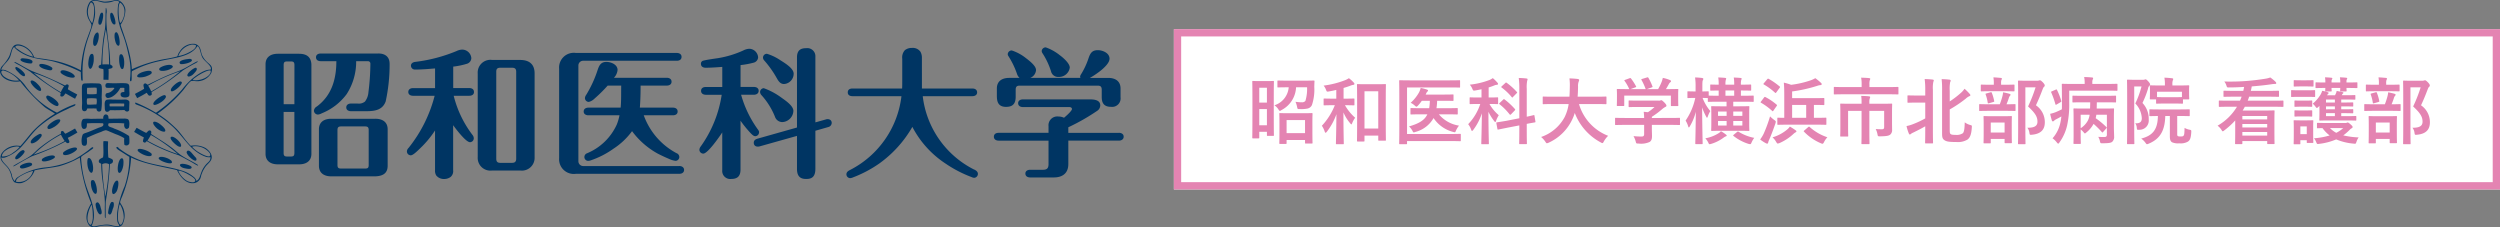
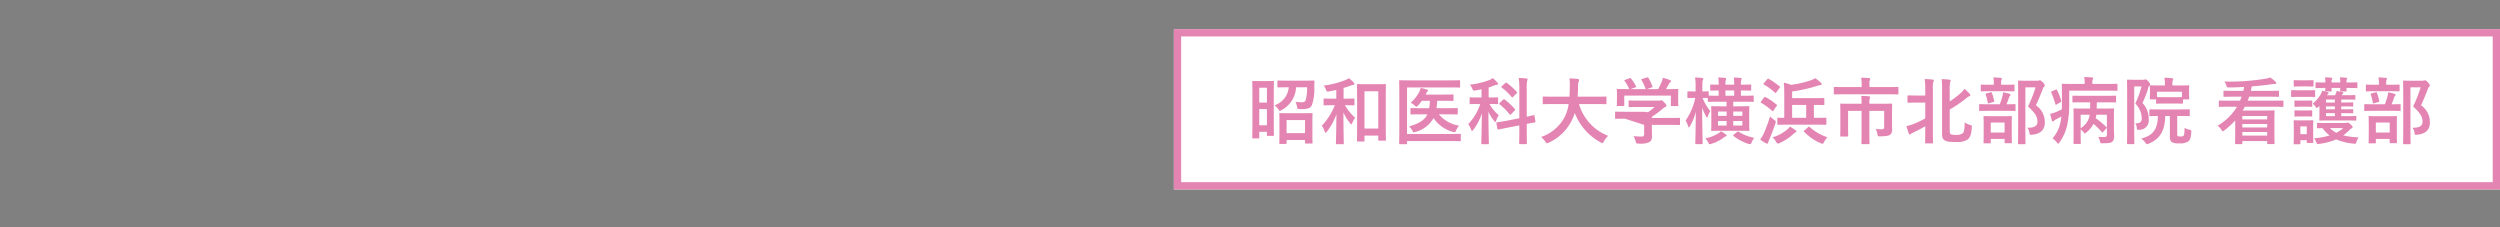
<svg xmlns="http://www.w3.org/2000/svg" width="343.105" height="31.181" viewBox="0 0 343.105 31.181">
  <rect x="0" y="0" width="343.105" height="31.181" fill="#808080" stroke="none" />
  <defs>
    <clipPath id="clip-path">
      <rect id="長方形_1" data-name="長方形 1" width="154.211" height="31.181" transform="translate(0 0)" fill="none" />
    </clipPath>
  </defs>
  <g id="グループ_13386" data-name="グループ 13386" transform="translate(-52.895 -187)">
    <g id="グループ_13381" data-name="グループ 13381">
      <g id="長方形_1055" data-name="長方形 1055" transform="translate(214 191)" fill="#fff" stroke="#e484b2" stroke-width="1">
        <rect width="182" height="22" stroke="none" />
        <rect x="0.5" y="0.5" width="181" height="21" fill="none" />
      </g>
-       <path id="パス_557" data-name="パス 557" d="M3.71-5.63c0-1.55.02-2.08.02-2.14,0-.11-.01-.12-.11-.12-.07,0-.27.02-.91.02H1.78c-.64,0-.84-.02-.91-.02-.1,0-.11.01-.11.12,0,.06.02.63.02,2.49v1.87C.78-.72.76-.17.76-.12c0,.1.01.11.11.11h.74c.1,0,.11-.01.11-.11V-.91H2.77v.45c0,.1.01.11.11.11h.74c.1,0,.11-.01.11-.11,0-.06-.02-.57-.02-3.12ZM1.72-1.81V-4.03H2.77v2.22ZM2.77-6.96v2.04H1.72V-6.96ZM5.36.75c.1,0,.11-.01.11-.11V.21H8V.58c0,.11.01.12.12.12h.79c.11,0,.12-.01.12-.12,0-.06-.02-.34-.02-1.81V-2.25c0-.76.02-1.05.02-1.11,0-.11-.01-.12-.12-.12-.06,0-.36.02-1.22.02H5.8c-.86,0-1.16-.02-1.23-.02-.09,0-.1.01-.1.12,0,.06.02.35.02,1.26v.91C4.49.29,4.47.57,4.47.64c0,.1.01.11.1.11Zm.11-3.27H8V-.73H5.47Zm2.81-4.5a5.627,5.627,0,0,1-.23,1.87.59.59,0,0,1-.47.19,6.394,6.394,0,0,1-.89-.07,3.05,3.05,0,0,1,.22.7c.06.3.06.31.38.3A4.219,4.219,0,0,0,8.33-4.1a.865.865,0,0,0,.62-.49,6.757,6.757,0,0,0,.32-2.5c.01-.24.01-.49.03-.74,0-.1-.02-.12-.12-.12-.06,0-.38.02-1.29.02H5.6c-.92,0-1.22-.02-1.28-.02-.1,0-.11.01-.11.11v.73c0,.1.01.11.11.11.06,0,.36-.02,1.28-.02h.16A2.825,2.825,0,0,1,3.8-4.55,1.891,1.891,0,0,1,4.34-4c.1.15.14.22.21.22.05,0,.11-.04.23-.12A3.7,3.7,0,0,0,6.77-7.02ZM16.05.42c.1,0,.11-.01.11-.11v-.7h1.89V.2c0,.1.01.11.11.11h.83c.1,0,.11-.01.11-.11,0-.06-.02-.59-.02-3.24V-5.16c0-1.58.02-2.13.02-2.19,0-.1-.01-.11-.11-.11-.07,0-.34.02-1.13.02h-1.5c-.79,0-1.06-.02-1.13-.02-.09,0-.1.01-.1.11,0,.07.02.62.02,2.49V-3c0,2.7-.02,3.24-.02,3.31,0,.1.01.11.1.11Zm.11-6.89h1.89v5.11H16.16ZM13.5-4.56c.83,0,1.1.02,1.16.02.11,0,.12-.01.12-.11v-.72c0-.1-.01-.11-.12-.11-.06,0-.33.02-1.16.02h-.21V-6.93c.32-.09.62-.19.89-.29a1.6,1.6,0,0,1,.43-.13c.1-.01.17-.06.17-.13a.259.259,0,0,0-.09-.18,4.558,4.558,0,0,0-.67-.61,2.616,2.616,0,0,1-.51.27,12.706,12.706,0,0,1-2.96.75,1.851,1.851,0,0,1,.32.55c.12.3.12.3.41.25.35-.06.69-.13,1.01-.21v1.2h-.47c-.82,0-1.1-.02-1.16-.02-.1,0-.11.01-.11.11v.72c0,.1.01.11.11.11.06,0,.34-.02,1.16-.02h.27a8.982,8.982,0,0,1-1.78,2.82,2.982,2.982,0,0,1,.39.8c.04.11.08.16.12.16s.1-.05.18-.15a8.561,8.561,0,0,0,1.31-2.4c-.02,2.25-.07,3.85-.07,4.02,0,.09.01.1.12.1h.86c.09,0,.1-.01.1-.1,0-.18-.05-1.83-.05-4.26a5.836,5.836,0,0,0,.91,1.47c.09.11.14.17.18.17s.07-.06.12-.19a3.116,3.116,0,0,1,.4-.72,6.739,6.739,0,0,1-1.4-1.72ZM22-7h5.86c.93,0,1.25.02,1.31.02.1,0,.11-.01.11-.11v-.79c0-.1-.01-.11-.11-.11-.06,0-.38.02-1.31.02h-5.5c-.93,0-1.27-.02-1.33-.02-.1,0-.11.01-.11.11,0,.06.02.74.02,2.11v4.33c0,1.38-.02,2.06-.02,2.12,0,.1.01.11.11.11h.85c.11,0,.12-.01.12-.11V.36h5.9c.96,0,1.3.02,1.37.02.1,0,.11-.01.11-.11V-.52c0-.1-.01-.11-.11-.11-.07,0-.41.02-1.37.02H22Zm2.79,3.69c-.37.79-1.12,1.26-2.52,1.66a2.081,2.081,0,0,1,.47.6c.08.16.11.22.19.22a1.051,1.051,0,0,0,.24-.07,3.994,3.994,0,0,0,2.47-1.9A4.6,4.6,0,0,0,28.3-.9a1.07,1.07,0,0,0,.23.05c.09,0,.12-.06.18-.22a3.436,3.436,0,0,1,.42-.69,4.464,4.464,0,0,1-2.76-1.55h1.1c.98,0,1.31.02,1.37.02.11,0,.12-.01.12-.11v-.67c0-.09-.01-.1-.12-.1-.06,0-.39.02-1.37.02H26.04a8.063,8.063,0,0,0,.09-1.02h.88c.89,0,1.2.02,1.26.02.1,0,.11-.01.11-.12v-.66c0-.1-.01-.11-.11-.11-.06,0-.37.02-1.26.02H24.55a.539.539,0,0,0,.07-.13.748.748,0,0,1,.17-.28.184.184,0,0,0,.09-.14c0-.07-.05-.1-.13-.13a5.9,5.9,0,0,0-.88-.23,2.557,2.557,0,0,1-.24.64,5.612,5.612,0,0,1-1.13,1.4,2.213,2.213,0,0,1,.54.36c.13.12.19.17.25.17s.12-.05.22-.16a5.694,5.694,0,0,0,.52-.65h1.1a7.442,7.442,0,0,1-.09,1.02H23.95c-.97,0-1.31-.02-1.37-.02-.1,0-.11.01-.11.1v.67c0,.1.01.11.11.11.06,0,.4-.02,1.37-.02Zm7.43-2.31H31.8c-.78,0-1.04-.02-1.1-.02-.1,0-.11.01-.11.11v.71c0,.1.01.11.11.11.06,0,.32-.02,1.1-.02h.25a7.185,7.185,0,0,1-1.66,2.77,2.591,2.591,0,0,1,.41.76c.04.12.08.17.12.17s.11-.06.18-.16a7.652,7.652,0,0,0,1.17-2.26c-.02,2.24-.08,3.93-.08,4.14,0,.09.01.1.11.1h.82c.1,0,.11-.01.11-.1,0-.22-.06-1.9-.06-4.35a6.873,6.873,0,0,0,.77,1.25c.07.1.12.15.17.15s.08-.05.11-.16a3.684,3.684,0,0,1,.37-.77,5.776,5.776,0,0,1-1.28-1.54c.76,0,1.02.02,1.08.02.1,0,.11-.01.11-.11v-.71c0-.1-.01-.11-.11-.11-.06,0-.32.02-1.1.02H33.2V-7a7.708,7.708,0,0,0,.77-.27.958.958,0,0,1,.34-.09c.1,0,.18-.05.18-.12a.259.259,0,0,0-.09-.18,5.3,5.3,0,0,0-.63-.62,2.326,2.326,0,0,1-.41.24,10.658,10.658,0,0,1-2.75.66,1.981,1.981,0,0,1,.34.54c.13.3.14.3.45.25.28-.05.55-.1.82-.16Zm3.41,3.2c-.87.15-1.18.19-1.28.21s-.11.03-.09.13l.14.76c.02.1.03.12.12.1l1.28-.26,1.61-.31v.73c0,1.12-.02,1.67-.02,1.73,0,.1.01.11.1.11h.85c.1,0,.11-.01.11-.11,0-.06-.02-.62-.02-1.74V-2c.72-.14,1-.18,1.09-.2s.12-.03.1-.12l-.13-.78c-.02-.1-.02-.12-.11-.1s-.34.09-.95.22V-6.81a4.594,4.594,0,0,1,.06-1.11.537.537,0,0,0,.05-.21c0-.05-.05-.09-.16-.1-.34-.04-.68-.06-1.05-.07a10.543,10.543,0,0,1,.08,1.51v4.02Zm-.91-2.46c-.1.1-.1.12-.02.19A8.256,8.256,0,0,1,36.08-3.3c.04.04.06.05.09.05a.2.2,0,0,0,.11-.07l.49-.51c.09-.09.1-.13.03-.21a9.531,9.531,0,0,0-1.41-1.31c-.08-.06-.1-.07-.19.02Zm.29-2.29c-.1.1-.11.12-.02.19a7.632,7.632,0,0,1,1.38,1.31c.07.09.08.08.18-.03l.49-.5c.05-.04.07-.07.07-.1s-.02-.05-.05-.09a8.78,8.78,0,0,0-1.39-1.25c-.08-.06-.1-.05-.18.03Zm9.17,2.45a6.045,6.045,0,0,1-.54,1.77A5.788,5.788,0,0,1,40.4-.2a3.1,3.1,0,0,1,.57.63c.11.17.15.23.23.23a.8.8,0,0,0,.24-.08,6.562,6.562,0,0,0,3.2-3.12,5.815,5.815,0,0,0,.38-.96A7.663,7.663,0,0,0,48.58.54a.643.643,0,0,0,.23.1c.08,0,.12-.08.21-.25a3.335,3.335,0,0,1,.58-.75,6.676,6.676,0,0,1-4-4.36h2.39c.9,0,1.21.02,1.27.02.1,0,.11-.01.11-.12v-.82c0-.1-.01-.11-.11-.11-.06,0-.37.02-1.27.02H45.41c.04-.43.05-.89.06-1.38a1.73,1.73,0,0,1,.09-.7.42.42,0,0,0,.06-.21c0-.07-.08-.12-.18-.14a11.506,11.506,0,0,0-1.15-.08,7.834,7.834,0,0,1,.05,1.16c-.01.49-.02.94-.05,1.35H42c-.9,0-1.21-.02-1.27-.02-.1,0-.11.01-.11.11v.82c0,.11.01.12.11.12.06,0,.37-.02,1.27-.02ZM54.54-1.86V-.61c0,.28-.11.35-.39.35a9.729,9.729,0,0,1-1.07-.06,3.016,3.016,0,0,1,.3.73c.08.3.08.29.39.29A2.82,2.82,0,0,0,55.3.48c.24-.17.32-.39.32-.82,0-.26-.02-.63-.02-.87v-.65h2.5c.89,0,1.19.02,1.25.02.1,0,.11-.01.11-.11v-.77c0-.1-.01-.11-.11-.11-.06,0-.36.02-1.25.02H55.6v-.16A11.846,11.846,0,0,0,57-4.01a2.393,2.393,0,0,1,.48-.33.159.159,0,0,0,.12-.16c0-.09-.08-.22-.28-.43-.25-.24-.35-.32-.43-.32a.326.326,0,0,0-.13.04.627.627,0,0,1-.24.02H53.81c-.92,0-1.24-.02-1.29-.02-.1,0-.11.01-.11.11v.7c0,.09.01.1.11.1.05,0,.37-.02,1.29-.02h2.16a6.258,6.258,0,0,1-.91.72l-.58-.06a7.23,7.23,0,0,1,.06.85H51.91c-.89,0-1.19-.02-1.25-.02-.1,0-.11.01-.11.11v.77c0,.1.01.11.11.11.06,0,.36-.02,1.25-.02ZM51.93-8.04c-.12.04-.13.06-.07.15a5.8,5.8,0,0,1,.64,1.12h-.27c-.93,0-1.26-.02-1.32-.02-.11,0-.12.01-.12.11,0,.07.02.25.02.62v.37c0,.9-.02,1.06-.02,1.13,0,.1.01.11.12.11h.79c.1,0,.11-.01.11-.11V-5.88h6.4v1.32c0,.11.01.12.11.12h.79c.11,0,.12-.01.12-.12,0-.06-.02-.22-.02-1.12v-.46c0-.29.02-.48.02-.54,0-.1-.01-.11-.12-.11-.06,0-.39.02-1.32.02h-.26c.15-.24.27-.45.41-.71a.753.753,0,0,1,.19-.23.188.188,0,0,0,.1-.15c0-.06-.05-.11-.14-.15a5.023,5.023,0,0,0-.99-.3,3.312,3.312,0,0,1-.15.53,7.9,7.9,0,0,1-.49,1.01H54.92L55.57-7c.14-.05.14-.06.11-.15a7.807,7.807,0,0,0-.55-1.16c-.05-.08-.08-.1-.2-.06l-.66.2c-.12.04-.15.05-.09.15a7.734,7.734,0,0,1,.57,1.25H52.67l.66-.24c.14-.05.14-.06.09-.16a7.518,7.518,0,0,0-.67-1.04c-.06-.08-.09-.1-.22-.05Zm9.63,2.48a8.659,8.659,0,0,1-1.33,3.11,3.035,3.035,0,0,1,.35.78c.03.11.06.16.1.16s.08-.06.14-.17a7.159,7.159,0,0,0,.81-1.98c-.01,2.27-.07,4.17-.07,4.33,0,.1.01.11.11.11h.8c.09,0,.1-.01.1-.11,0-.17-.06-2.3-.07-4.93A7.345,7.345,0,0,0,63.05-3c.05.1.09.16.12.16s.07-.06.11-.18a3.645,3.645,0,0,1,.34-.74,6.29,6.29,0,0,1-1.06-1.8c.48.01.65.02.72.02v.4c0,.11.01.12.12.12.06,0,.39-.02,1.36-.02h1.09v.63h-.69c-.92,0-1.24-.02-1.31-.02-.1,0-.11.01-.11.12,0,.05.02.3.02.9v1.37c0,.59-.02.84-.02.9,0,.1.01.11.11.11.07,0,.39-.02,1.31-.02h2.4c.92,0,1.24.02,1.31.02.1,0,.11-.01.11-.11,0-.06-.02-.31-.02-.9V-3.41c0-.6.02-.85.02-.9,0-.11-.01-.12-.11-.12-.07,0-.39.02-1.31.02h-.79v-.63H68.1c.98,0,1.31.02,1.37.02.1,0,.11-.01.11-.12v-.63c0-.1-.01-.11-.11-.11-.06,0-.39.02-1.37.02h-.28v-.72c.91,0,1.24.02,1.3.02.1,0,.11-.01.11-.12v-.61c0-.1-.01-.11-.11-.11-.06,0-.36.02-1.3.02V-7.4a2.175,2.175,0,0,1,.05-.64.369.369,0,0,0,.05-.17c0-.05-.04-.08-.13-.09-.27-.03-.65-.05-.95-.06a5.275,5.275,0,0,1,.06.96v.02H65.7V-7.4a2.323,2.323,0,0,1,.05-.65.549.549,0,0,0,.05-.17c0-.04-.05-.08-.14-.09-.26-.03-.64-.05-.95-.06a5.459,5.459,0,0,1,.06.97v.02c-.72,0-1-.02-1.05-.02-.1,0-.11.01-.11.11v.61c0,.11.01.12.11.12.05,0,.33-.01,1.05-.02v.72c-.97,0-1.3-.02-1.37-.02v-.48c0-.1-.01-.11-.11-.11-.07,0-.24.02-.76.02v-.59c0-.67.01-.84.07-.95a.361.361,0,0,0,.06-.2c0-.05-.07-.09-.17-.11a8.8,8.8,0,0,0-.96-.07,8.441,8.441,0,0,1,.07,1.34v.58h-.12c-.64,0-.83-.02-.89-.02-.11,0-.11.01-.11.11v.71c0,.1,0,.11.11.11.06,0,.25-.02.89-.02Zm4.14-.3v-.72h1.2v.72Zm2.32,4.09H66.77v-.62h1.25Zm0-1.92v.59H66.77v-.59ZM64.68-1.77v-.62h1.18v.62Zm0-1.33v-.59h1.18v.59ZM66.85-.52c-.11.08-.12.11-.04.18A6.291,6.291,0,0,0,68.85.74c.31.08.32.08.44-.2a3.143,3.143,0,0,1,.36-.62A6.315,6.315,0,0,1,67.5-.92c-.08-.05-.11-.04-.22.04Zm-3.91.5a2.926,2.926,0,0,1,.39.56c.08.19.11.25.2.25a1.07,1.07,0,0,0,.23-.05,5.473,5.473,0,0,0,1.71-.87,1.238,1.238,0,0,1,.29-.16c.07-.02.11-.05.11-.1s-.02-.08-.1-.14a4.556,4.556,0,0,0-.69-.46,1.22,1.22,0,0,1-.3.26A5.09,5.09,0,0,1,62.94-.02ZM78.06-1.89c.99,0,1.33.02,1.39.02.09,0,.1-.01.1-.12v-.74c0-.11-.01-.12-.1-.12-.06,0-.4.02-1.39.02h-.22V-4.6h.08c.87,0,1.17.02,1.23.02.11,0,.12-.01.12-.12v-.74c0-.1-.01-.11-.12-.11-.06,0-.36.02-1.23.02H74.85v-.92a19.889,19.889,0,0,0,3.48-.78,1.676,1.676,0,0,1,.42-.09c.1-.01.16-.06.16-.12a.225.225,0,0,0-.09-.18,7.041,7.041,0,0,0-.79-.65,3.77,3.77,0,0,1-.65.3,13.175,13.175,0,0,1-2.67.61,7.3,7.3,0,0,0-1-.3c.05.54.06,1,.06,1.76v3.07c-.57,0-.8-.02-.84-.02-.1,0-.11.01-.11.12v.74c0,.11.01.12.11.12.06,0,.4-.02,1.39-.02Zm-3.21-.94V-4.6h1.93v1.77ZM70.46.14a5.592,5.592,0,0,0,.79.52.411.411,0,0,0,.19.05c.07,0,.11-.05.12-.14A1.709,1.709,0,0,1,71.7.18c.29-.67.59-1.45.86-2.25.08-.29.08-.29-.18-.48a4.641,4.641,0,0,1-.56-.48,18.544,18.544,0,0,1-.87,2.37A4.492,4.492,0,0,1,70.46.14Zm6.08-1.25c-.11.09-.13.12-.05.19A6.949,6.949,0,0,0,78.77.65a.8.8,0,0,0,.24.08c.09,0,.13-.07.22-.23a2.5,2.5,0,0,1,.46-.66,6.873,6.873,0,0,1-2.42-1.4c-.04-.04-.07-.06-.1-.06s-.06.02-.12.07Zm-2-.52a1.749,1.749,0,0,1-.34.38,5.6,5.6,0,0,1-2.04,1.1,2.43,2.43,0,0,1,.5.63c.1.16.14.22.22.22a.971.971,0,0,0,.25-.07A6.807,6.807,0,0,0,75.02-.61a1.472,1.472,0,0,1,.29-.22c.08-.04.13-.08.13-.14s-.03-.09-.11-.15C75.1-1.29,74.84-1.45,74.54-1.63ZM70.98-7.59c-.05.06-.07.09-.07.12s.02.04.07.07A8.465,8.465,0,0,1,72.5-6.28c.08.06.1.07.17-.03l.46-.63c.04-.06.06-.09.06-.12s-.02-.05-.06-.08a9.831,9.831,0,0,0-1.5-1.04c-.08-.04-.11-.04-.19.05Zm-.39,2.51a.3.3,0,0,0-.07.11c0,.03.03.05.08.08a8.7,8.7,0,0,1,1.5,1.1q.06.06.09.06c.03,0,.05-.02.08-.07l.45-.64c.04-.06.06-.09.06-.12s-.02-.04-.06-.08A7.992,7.992,0,0,0,71.2-5.67c-.09-.05-.12-.05-.2.05ZM88.56-3.5c0-.74.02-1.1.02-1.17,0-.1-.01-.11-.11-.11-.06,0-.41.02-1.39.02H85.45v-.17a1.732,1.732,0,0,1,.05-.55.519.519,0,0,0,.06-.19c0-.06-.06-.1-.16-.11-.36-.04-.71-.05-1.07-.06a5.871,5.871,0,0,1,.05.93v.15H82.94c-.98,0-1.33-.02-1.39-.02-.09,0-.1.01-.1.11,0,.07.02.38.02,1.08v2.08c0,.79-.02,1.08-.02,1.14,0,.1.01.11.1.11h.89c.1,0,.11-.01.11-.11,0-.06-.02-.36-.02-1.12V-3.78h1.85V-.8c0,.95-.02,1.41-.02,1.48,0,.09.01.1.12.1h.88c.1,0,.11-.01.11-.1,0-.06-.02-.53-.02-1.48V-3.78h2.03v2.19c0,.26-.08.33-.33.33s-.52-.01-.83-.03a2.6,2.6,0,0,1,.25.76c.05.24.06.24.37.24.92-.01,1.2-.09,1.39-.25a.807.807,0,0,0,.24-.66c0-.33-.01-.62-.01-.98Zm-.48-2.56c.89,0,1.19.02,1.25.02.1,0,.11-.01.11-.11v-.8c0-.11-.01-.12-.11-.12-.06,0-.36.02-1.25.02H85.46v-.36a1.842,1.842,0,0,1,.05-.58.564.564,0,0,0,.06-.2c0-.05-.07-.08-.16-.09-.36-.04-.73-.05-1.09-.06a4.6,4.6,0,0,1,.07.94v.35H81.93c-.89,0-1.19-.02-1.25-.02-.1,0-.11.01-.11.12v.8c0,.1.01.11.11.11.06,0,.36-.02,1.25-.02Zm8.4,2.08a16.8,16.8,0,0,0,2.2-1.48,1.679,1.679,0,0,1,.48-.33c.08-.03.15-.06.15-.12a.241.241,0,0,0-.08-.19,6.986,6.986,0,0,0-.72-.72,2.629,2.629,0,0,1-.49.56,12.783,12.783,0,0,1-1.54,1.18V-6.55a4.978,4.978,0,0,1,.06-1.18.4.4,0,0,0,.07-.2c0-.09-.07-.13-.19-.14-.33-.04-.67-.06-1.05-.07a12.741,12.741,0,0,1,.06,1.61V-.65c0,.58.11.74.33.89.28.19.64.25,1.61.25A2.577,2.577,0,0,0,98.91.16c.31-.23.54-.62.6-1.67.02-.27.02-.27-.23-.34a2.3,2.3,0,0,1-.74-.36c-.02.87-.09,1.34-.27,1.5a1.541,1.541,0,0,1-1,.22c-.41,0-.55-.03-.66-.11s-.13-.2-.13-.59ZM93.12-5.89H92.07c-.91,0-1.21-.02-1.27-.02-.11,0-.12.01-.12.11v.79c0,.1.01.11.12.11.06,0,.36-.02,1.27-.02h1.05v2.17a12.465,12.465,0,0,1-1.71.8,4.77,4.77,0,0,1-.86.25,6.31,6.31,0,0,0,.32,1.03c.04.08.08.13.13.13a.24.24,0,0,0,.16-.09,1.513,1.513,0,0,1,.3-.17c.49-.24,1.08-.53,1.66-.87v.57c0,1.07-.02,1.6-.02,1.67,0,.1.01.11.11.11h.87c.1,0,.11-.01.11-.11,0-.06-.02-.6-.02-1.67V-6.66a4.215,4.215,0,0,1,.06-1.11.511.511,0,0,0,.06-.2c0-.05-.06-.1-.16-.11-.34-.04-.7-.06-1.09-.07a10.785,10.785,0,0,1,.08,1.52Zm13.74-2.03c-.56,0-.83-.02-.89-.02-.11,0-.12.01-.12.11,0,.07.02.74.02,2.11V-1.4c0,1.36-.02,2.02-.02,2.08,0,.1.01.11.12.11h.8c.1,0,.11-.01.11-.11,0-.05-.02-.75-.02-2.09v-5.6h1.4a19.549,19.549,0,0,1-1.03,2.62c1.06.98,1.29,1.47,1.29,2.1,0,.59-.45.84-1.39.82a1.346,1.346,0,0,1,.28.66c.05.33.05.33.36.3,1.17-.11,1.76-.66,1.76-1.7a2.805,2.805,0,0,0-1.22-2.34c.34-.72.62-1.4.91-2.17.09-.23.14-.32.21-.37a.243.243,0,0,0,.09-.18c0-.08-.03-.17-.24-.41-.26-.26-.34-.3-.42-.3a.443.443,0,0,0-.15.03.687.687,0,0,1-.25.03ZM102,.67c.1,0,.11-.01.11-.1V.07h1.9V.53c0,.11.01.12.11.12h.77c.11,0,.12-.01.12-.12,0-.06-.02-.31-.02-1.68v-.83c0-.64.02-.92.02-.98,0-.1-.01-.11-.12-.11-.06,0-.33.02-1.11.02h-1.44c-.78,0-1.04-.02-1.11-.02-.1,0-.11.01-.11.11,0,.07.02.34.02,1.12v.72c0,1.37-.02,1.62-.02,1.69,0,.09.01.1.11.1Zm.11-2.85h1.9V-.81h-1.9Zm2.02-1.61c.9,0,1.21.02,1.27.02.1,0,.11-.01.11-.11V-4.6c0-.1-.01-.11-.11-.11-.06,0-.35.02-1.13.02a9.014,9.014,0,0,0,.34-.92.654.654,0,0,1,.13-.23.226.226,0,0,0,.08-.16c0-.07-.06-.1-.15-.13a8.444,8.444,0,0,0-.87-.2,2.91,2.91,0,0,1-.08.5,9.793,9.793,0,0,1-.37,1.14H101.9c-.91,0-1.22-.02-1.28-.02-.09,0-.1.01-.1.11v.72c0,.1.01.11.1.11.06,0,.37-.02,1.28-.02Zm-.09-2.69c.87,0,1.16.02,1.22.02.1,0,.11-.01.11-.11v-.7c0-.11-.01-.12-.11-.12-.06,0-.35.02-1.22.02h-.51v-.17a1.434,1.434,0,0,1,.04-.48.438.438,0,0,0,.07-.2c0-.04-.06-.08-.16-.09-.34-.03-.65-.06-1.01-.07a3.858,3.858,0,0,1,.06.83v.18h-.45c-.88,0-1.17-.02-1.23-.02-.1,0-.11.01-.11.12v.7c0,.1.01.11.11.11.06,0,.35-.02,1.23-.02ZM102.46-5c.12-.04.14-.04.12-.15a6.48,6.48,0,0,0-.32-1.1c-.04-.1-.07-.11-.19-.08l-.55.15c-.13.04-.15.04-.11.15a5.541,5.541,0,0,1,.28,1.1c.02.12.03.14.18.1Zm15.5,3.63c.09-.1.09-.12.01-.2a11.31,11.31,0,0,0-1.46-1.21,3.889,3.889,0,0,0,.09-.47h1.45V-.54c0,.27-.11.34-.34.34a8.473,8.473,0,0,1-.85-.02,1.715,1.715,0,0,1,.23.58c.07.31.07.31.37.3.89,0,1.17-.06,1.34-.22a.917.917,0,0,0,.24-.74c0-.31-.03-.74-.03-1.29V-2.8c0-.76.02-1.14.02-1.2,0-.11-.01-.12-.11-.12-.06,0-.4.02-1.34.02h-.93c.01-.29.01-.57.02-.86h1.17c.96,0,1.3.02,1.36.02.1,0,.11-.01.11-.11v-.71c0-.1-.01-.11-.11-.11-.06,0-.4.02-1.36.02h-3.06c-.96,0-1.3-.02-1.36-.02-.09,0-.1.01-.1.11v.71c0,.1.01.11.1.11.06,0,.4-.02,1.36-.02h.98c0,.29-.01.57-.02.86h-.82c-.94,0-1.28-.02-1.34-.02-.11,0-.12.01-.12.12,0,.06.02.39.02,1.12V-.45c0,.73-.02,1.04-.02,1.09,0,.1.01.11.12.11h.79c.09,0,.1-.01.1-.11,0-.05-.02-.38-.02-1.09v-.79a3.376,3.376,0,0,1,.37.35c.1.13.15.2.21.2s.1-.05.21-.14A3.828,3.828,0,0,0,116.22-2a11.935,11.935,0,0,1,1.13,1.12c.08.09.09.09.19-.02Zm-2.28-1.88a2.455,2.455,0,0,1-.26.83,2.888,2.888,0,0,1-.97,1.02V-3.25Zm-2.8-3.31h5.15c.98,0,1.3.02,1.36.02.1,0,.11-.01.11-.12v-.73c0-.1-.01-.11-.11-.11-.06,0-.38.02-1.36.02h-1.98v-.16a1.1,1.1,0,0,1,.05-.44.414.414,0,0,0,.06-.2c0-.04-.06-.08-.16-.09-.36-.03-.7-.05-1.07-.06a3.905,3.905,0,0,1,.07.8v.15h-1.65c-.97,0-1.32-.02-1.38-.02-.1,0-.11.01-.11.11,0,.06.02.8.02,2.49,0,.32,0,.62-.01.9-.25.13-.54.26-.84.39a5,5,0,0,1-.77.23c.07.33.16.67.24.92.03.08.08.12.13.12a.225.225,0,0,0,.16-.08,1.182,1.182,0,0,1,.31-.22c.23-.11.46-.24.7-.38a6.567,6.567,0,0,1-.13.83,4.638,4.638,0,0,1-1.08,2.17,2.739,2.739,0,0,1,.58.56c.09.12.14.17.2.17s.1-.06.18-.18a6.429,6.429,0,0,0,1.04-2.31,13.518,13.518,0,0,0,.29-3.12Zm-2.4.1c-.11.05-.1.09-.06.17a12.458,12.458,0,0,1,.56,1.58c.03.11.05.12.19.04l.51-.3c.13-.07.13-.1.1-.2a8.68,8.68,0,0,0-.58-1.49c-.05-.09-.07-.08-.19-.03Zm11.24-1.59c-.49,0-.73-.02-.8-.02-.1,0-.11.01-.11.11,0,.07.02.76.02,2.17v4.33c0,1.39-.02,2.08-.02,2.14,0,.09.01.1.11.1h.79c.1,0,.11-.01.11-.1,0-.06-.02-.78-.02-2.15V-7.13h1a12.4,12.4,0,0,1-.85,2.33,3.135,3.135,0,0,1,.89,2.02c0,.52-.27.73-.9.7a1.157,1.157,0,0,1,.21.6c.03.31.03.31.34.29a1.267,1.267,0,0,0,1.3-1.4,3.149,3.149,0,0,0-.86-2.28,12.708,12.708,0,0,0,.77-1.98.666.666,0,0,1,.19-.39.259.259,0,0,0,.09-.18c0-.06-.03-.16-.24-.4-.23-.25-.31-.29-.38-.29a.25.25,0,0,0-.13.03.46.46,0,0,1-.2.03Zm4.97,4.97V-.3c0,.5.1.69.29.82a1.981,1.981,0,0,0,.99.15,2.008,2.008,0,0,0,1.19-.23c.29-.19.42-.48.47-1.31.01-.26.01-.28-.25-.33a2.12,2.12,0,0,1-.67-.25c-.02.71-.03.92-.13,1.06-.07.09-.14.12-.41.12-.21,0-.33-.01-.39-.06-.08-.06-.08-.12-.08-.33V-3.08h.28c.94,0,1.27.02,1.33.02.1,0,.11-.01.11-.11v-.71c0-.11-.01-.12-.11-.12-.06,0-.39.02-1.33.02h-2.66c-.95,0-1.27-.02-1.33-.02-.1,0-.11.01-.11.12v.71c0,.1.01.11.11.11.05,0,.33-.01,1.06-.02-.03,1.82-.67,2.68-2.29,3.1a2.6,2.6,0,0,1,.58.57c.11.15.15.2.22.2a.8.8,0,0,0,.24-.08c1.61-.67,2.21-1.86,2.26-3.79Zm.63-1.71c.75,0,1,.02,1.06.02.1,0,.11-.01.11-.11v-.48h.74c.11,0,.12-.01.12-.11,0-.07-.02-.19-.02-.94v-.35c0-.22.02-.37.02-.43,0-.09-.01-.1-.12-.1-.06,0-.4.02-1.34.02h-.85v-.12a1.462,1.462,0,0,1,.06-.59.383.383,0,0,0,.05-.19c0-.04-.06-.08-.16-.09-.34-.04-.68-.07-1.05-.08a4.58,4.58,0,0,1,.07.97v.1h-.61c-.94,0-1.28-.02-1.34-.02-.11,0-.12.01-.12.1,0,.07.02.21.02.5v.28c0,.75-.02.87-.02.94,0,.1.01.11.12.11h.74v.48c0,.1.01.11.11.11.06,0,.31-.02,1.07-.02Zm-2.39-1.62h3.42v.73c-.09.01-.36.02-1.03.02h-1.34c-.71,0-.97-.02-1.05-.02Zm10.73,5.26c0,1.44-.02,1.77-.02,1.82,0,.1.01.11.11.11h.78c.1,0,.11-.01.11-.11V.36h3.41v.3c0,.1.01.11.11.11h.79c.1,0,.11-.01.11-.11,0-.06-.02-.37-.02-1.83V-2.31c0-1.05.02-1.36.02-1.43,0-.1-.01-.11-.11-.11-.06,0-.49.02-1.34.02h-2.93c.11-.17.2-.34.3-.52h3.94c.89,0,1.19.02,1.25.02.1,0,.11-.01.11-.11v-.65c0-.1-.01-.11-.11-.11-.06,0-.36.02-1.25.02h-3.55a5.143,5.143,0,0,0,.2-.55h2.64c.96,0,1.29.02,1.35.02.1,0,.11-.01.11-.11v-.62c0-.1-.01-.11-.11-.11-.06,0-.39.02-1.35.02H137.8a5.993,5.993,0,0,0,.13-.61c.94-.08,1.78-.16,2.66-.29a3.745,3.745,0,0,1,.52-.05c.13,0,.18-.02.18-.11,0-.07-.03-.11-.11-.2a5.781,5.781,0,0,0-.71-.58,2.934,2.934,0,0,1-.65.17c-.74.12-1.56.23-2.55.31s-1.99.1-3.11.08a1.555,1.555,0,0,1,.29.54c.09.27.09.27.33.27.71,0,1.4-.03,2.1-.07-.03.19-.07.37-.11.54h-1.26c-.97,0-1.29-.02-1.35-.02-.1,0-.11.01-.11.11v.62c0,.1.01.11.11.11.06,0,.38-.02,1.35-.02h1.03c-.07.19-.14.37-.22.55h-1.54c-.89,0-1.19-.02-1.25-.02-.11,0-.12.01-.12.11v.65c0,.1.01.11.12.11.06,0,.36-.02,1.25-.02h1.12a7.375,7.375,0,0,1-2.66,2.6,2.267,2.267,0,0,1,.52.55c.09.15.13.22.19.22s.12-.05.23-.14a10.651,10.651,0,0,0,1.48-1.35Zm.98.76V-.88h3.41v.49Zm3.41-2.69v.47h-3.41v-.47Zm-3.41,1.57v-.47h3.41v.47Zm10.58-2.97c-.01.15,0,.31,0,.49v.56c0,.51-.02.79-.02.87,0,.1,0,.11.11.11.06,0,.37-.02,1.28-.02h2.3c.91,0,1.22.02,1.28.02.1,0,.11-.01.11-.11v-.4c0-.11-.01-.12-.11-.12-.06,0-.37.02-1.28.02h-.68v-.41h.48c.64,0,1,.02,1.06.02.1,0,.11-.01.11-.12V-3.9c0-.11-.01-.12-.11-.12-.06,0-.42.02-1.07.02h-.47v-.4h.47c.65,0,1,.02,1.06.02.11,0,.12-.01.12-.11v-.35c0-.1-.01-.11-.12-.11-.06,0-.41.02-1.06.02h-.47v-.41h.7c.81,0,1.07.02,1.13.02.1,0,.11-.01.11-.11v-.41c0-.1-.01-.11-.11-.11-.06,0-.32.02-1.13.02h-.63l.03-.05a.594.594,0,0,1,.13-.18.129.129,0,0,0,.07-.11c0-.03-.03-.06-.1-.08-.23-.05-.54-.12-.83-.17a1.28,1.28,0,0,1-.09.32l-.13.27h-1.1a1.027,1.027,0,0,1,.14-.18.172.172,0,0,0,.08-.13c0-.05-.02-.06-.15-.11a4.784,4.784,0,0,0-.74-.19,2.049,2.049,0,0,1-.22.53,5.155,5.155,0,0,1-1.07,1.24,2.088,2.088,0,0,1,.39.43c.07.09.11.15.17.15s.13-.05.24-.16Zm.9-.45v-.41h1.22v.41Zm0,1.87v-.41h1.22v.41Zm0-.94v-.4h1.22V-4Zm.13,1.88c-.89,0-1.2-.02-1.26-.02-.1,0-.11.01-.11.12v.51c0,.1.01.11.11.11.04,0,.23-.01.65-.02a4.708,4.708,0,0,0,.98,1.01,10.132,10.132,0,0,1-2.15.39,1.853,1.853,0,0,1,.3.51c.12.3.13.3.44.25a8.473,8.473,0,0,0,2.31-.61,7.754,7.754,0,0,0,2.38.58c.31.04.3.04.41-.27a2.1,2.1,0,0,1,.29-.58,11.271,11.271,0,0,1-2.11-.28,7.34,7.34,0,0,0,.86-.74,1.018,1.018,0,0,1,.3-.24c.09-.05.12-.09.12-.18,0-.07-.05-.15-.3-.37s-.33-.24-.38-.24a.337.337,0,0,0-.12.04.617.617,0,0,1-.25.03Zm2.24.7a4.626,4.626,0,0,1-.96.65,3.419,3.419,0,0,1-.86-.65Zm-4.13-.2c0-.47.02-.71.02-.77,0-.1-.01-.11-.11-.11-.07,0-.28.02-.94.02h-.6c-.65,0-.87-.02-.93-.02-.11,0-.12.01-.12.11,0,.07.02.31.02.94v.64c0,1.21-.02,1.44-.02,1.5,0,.1.01.11.12.11h.7c.09,0,.1-.01.1-.11V.24h.88V.51c0,.1.01.11.1.11h.69c.1,0,.11-.01.11-.11,0-.06-.02-.28-.02-1.44Zm-.88-.03V-.59h-.88V-1.65Zm2.55-6.03c-.87,0-1.18-.02-1.24-.02-.1,0-.11.01-.11.11v.57c0,.1.01.11.11.11.06,0,.37-.02,1.24-.02-.01.21-.02.32-.02.37,0,.1.01.11.11.11h.67c.1,0,.11-.01.11-.11,0-.04-.02-.16-.02-.37h1.2c-.01.21-.02.32-.02.37,0,.1.01.11.11.11h.66c.11,0,.12-.01.12-.11,0-.04-.02-.16-.02-.37h.05c.95,0,1.28.02,1.34.02.1,0,.11-.01.11-.11v-.57c0-.1-.01-.11-.11-.11-.06,0-.39.02-1.34.02h-.05v-.14a.579.579,0,0,1,.06-.31.192.192,0,0,0,.04-.12c0-.04-.05-.07-.13-.08-.28-.03-.56-.05-.87-.06a3.286,3.286,0,0,1,.05.64v.07h-1.2v-.14a.564.564,0,0,1,.07-.31.192.192,0,0,0,.04-.12c0-.03-.05-.07-.13-.08-.28-.03-.57-.05-.88-.06a3.288,3.288,0,0,1,.05.64Zm-3.5,1.07c-.78,0-1.03-.02-1.09-.02-.1,0-.11.01-.11.11v.71c0,.11.01.12.11.12.06,0,.31-.02,1.09-.02h.9c.78,0,1.04.02,1.09.02.1,0,.11-.01.11-.12v-.71c0-.1-.01-.11-.11-.11-.05,0-.31.02-1.09.02Zm.2-1.37c-.66,0-.87-.02-.93-.02-.1,0-.11.01-.11.11v.66c0,.1.01.11.11.11.06,0,.27-.02.93-.02h.64c.66,0,.86.02.92.02.11,0,.12-.01.12-.11v-.66c0-.1-.01-.11-.12-.11-.06,0-.26.02-.92.02Zm.04,2.79c-.62,0-.81-.02-.87-.02-.1,0-.11.01-.11.11v.65c0,.1.01.11.11.11.06,0,.25-.02.87-.02h.48c.61,0,.8.02.86.02.11,0,.12-.01.12-.11V-5.1c0-.1-.01-.11-.12-.11-.06,0-.25.02-.86.02Zm0,1.35c-.62,0-.81-.02-.87-.02-.1,0-.11.01-.11.11v.64c0,.1.01.11.11.11.06,0,.25-.02.87-.02h.48c.61,0,.8.02.86.02.11,0,.12-.01.12-.11v-.64c0-.1-.01-.11-.12-.11-.06,0-.25.02-.86.02Zm14.94-4.08c-.56,0-.83-.02-.89-.02-.11,0-.12.01-.12.11,0,.07.02.74.02,2.11V-1.4c0,1.36-.02,2.02-.02,2.08,0,.1.01.11.12.11h.8c.1,0,.11-.01.11-.11,0-.05-.02-.75-.02-2.09v-5.6h1.4a19.546,19.546,0,0,1-1.03,2.62c1.06.98,1.29,1.47,1.29,2.1,0,.59-.45.84-1.39.82a1.346,1.346,0,0,1,.28.66c.05.33.05.33.36.3,1.17-.11,1.76-.66,1.76-1.7a2.805,2.805,0,0,0-1.22-2.34c.34-.72.62-1.4.91-2.17.09-.23.14-.32.21-.37a.243.243,0,0,0,.09-.18c0-.08-.03-.17-.24-.41-.26-.26-.34-.3-.42-.3a.443.443,0,0,0-.15.03.687.687,0,0,1-.25.03ZM154.85.67c.1,0,.11-.01.11-.1V.07h1.9V.53c0,.11.01.12.11.12h.77c.11,0,.12-.01.12-.12,0-.06-.02-.31-.02-1.68v-.83c0-.64.02-.92.02-.98,0-.1-.01-.11-.12-.11-.06,0-.33.02-1.11.02h-1.44c-.78,0-1.04-.02-1.11-.02-.1,0-.11.01-.11.11,0,.07.02.34.02,1.12v.72c0,1.37-.02,1.62-.02,1.69,0,.09.01.1.11.1Zm.11-2.85h1.9V-.81h-1.9Zm2.02-1.61c.9,0,1.21.02,1.27.02.1,0,.11-.01.11-.11V-4.6c0-.1-.01-.11-.11-.11-.06,0-.35.02-1.13.02a9.014,9.014,0,0,0,.34-.92.654.654,0,0,1,.13-.23.226.226,0,0,0,.08-.16c0-.07-.06-.1-.15-.13a8.444,8.444,0,0,0-.87-.2,2.911,2.911,0,0,1-.08.5,9.793,9.793,0,0,1-.37,1.14h-1.45c-.91,0-1.22-.02-1.28-.02-.09,0-.1.01-.1.11v.72c0,.1.01.11.1.11.06,0,.37-.02,1.28-.02Zm-.09-2.69c.87,0,1.16.02,1.22.02.1,0,.11-.01.11-.11v-.7c0-.11-.01-.12-.11-.12-.06,0-.35.02-1.22.02h-.51v-.17a1.433,1.433,0,0,1,.04-.48.438.438,0,0,0,.07-.2c0-.04-.06-.08-.16-.09-.34-.03-.65-.06-1.01-.07a3.857,3.857,0,0,1,.06.83v.18h-.45c-.88,0-1.17-.02-1.23-.02-.1,0-.11.01-.11.12v.7c0,.1.01.11.11.11.06,0,.35-.02,1.23-.02ZM155.31-5c.12-.04.14-.04.12-.15a6.48,6.48,0,0,0-.32-1.1c-.04-.1-.07-.11-.19-.08l-.55.15c-.13.04-.15.04-.11.15a5.541,5.541,0,0,1,.28,1.1c.02.12.03.14.18.1Z" transform="translate(224 206)" fill="#e484b2" />
+       <path id="パス_557" data-name="パス 557" d="M3.71-5.63c0-1.55.02-2.08.02-2.14,0-.11-.01-.12-.11-.12-.07,0-.27.02-.91.02H1.78c-.64,0-.84-.02-.91-.02-.1,0-.11.01-.11.12,0,.06.02.63.02,2.49v1.87C.78-.72.76-.17.76-.12c0,.1.01.11.11.11h.74c.1,0,.11-.01.11-.11V-.91H2.77v.45c0,.1.01.11.11.11h.74c.1,0,.11-.01.11-.11,0-.06-.02-.57-.02-3.12ZM1.72-1.81V-4.03H2.77v2.22ZM2.77-6.96v2.04H1.72V-6.96ZM5.36.75c.1,0,.11-.01.11-.11V.21H8V.58c0,.11.01.12.12.12h.79c.11,0,.12-.01.12-.12,0-.06-.02-.34-.02-1.81V-2.25c0-.76.02-1.05.02-1.11,0-.11-.01-.12-.12-.12-.06,0-.36.02-1.22.02H5.8c-.86,0-1.16-.02-1.23-.02-.09,0-.1.01-.1.12,0,.06.02.35.02,1.26v.91C4.49.29,4.47.57,4.47.64c0,.1.01.11.1.11Zm.11-3.27H8V-.73H5.47Zm2.81-4.5a5.627,5.627,0,0,1-.23,1.87.59.59,0,0,1-.47.19,6.394,6.394,0,0,1-.89-.07,3.05,3.05,0,0,1,.22.7c.06.3.06.31.38.3A4.219,4.219,0,0,0,8.33-4.1a.865.865,0,0,0,.62-.49,6.757,6.757,0,0,0,.32-2.5c.01-.24.01-.49.03-.74,0-.1-.02-.12-.12-.12-.06,0-.38.02-1.29.02H5.6c-.92,0-1.22-.02-1.28-.02-.1,0-.11.01-.11.11v.73c0,.1.01.11.11.11.06,0,.36-.02,1.28-.02h.16A2.825,2.825,0,0,1,3.8-4.55,1.891,1.891,0,0,1,4.34-4c.1.15.14.22.21.22.05,0,.11-.04.23-.12A3.7,3.7,0,0,0,6.77-7.02ZM16.05.42c.1,0,.11-.01.11-.11v-.7h1.89V.2c0,.1.01.11.11.11h.83c.1,0,.11-.01.11-.11,0-.06-.02-.59-.02-3.24V-5.16c0-1.58.02-2.13.02-2.19,0-.1-.01-.11-.11-.11-.07,0-.34.02-1.13.02h-1.5c-.79,0-1.06-.02-1.13-.02-.09,0-.1.01-.1.11,0,.07.02.62.02,2.49V-3c0,2.7-.02,3.24-.02,3.31,0,.1.01.11.1.11Zm.11-6.89h1.89v5.11H16.16ZM13.5-4.56c.83,0,1.1.02,1.16.02.11,0,.12-.01.12-.11v-.72c0-.1-.01-.11-.12-.11-.06,0-.33.02-1.16.02h-.21V-6.93c.32-.09.62-.19.89-.29a1.6,1.6,0,0,1,.43-.13c.1-.01.17-.06.17-.13a.259.259,0,0,0-.09-.18,4.558,4.558,0,0,0-.67-.61,2.616,2.616,0,0,1-.51.27,12.706,12.706,0,0,1-2.96.75,1.851,1.851,0,0,1,.32.55c.12.3.12.3.41.25.35-.06.69-.13,1.01-.21v1.2h-.47c-.82,0-1.1-.02-1.16-.02-.1,0-.11.01-.11.11v.72c0,.1.01.11.11.11.06,0,.34-.02,1.16-.02h.27a8.982,8.982,0,0,1-1.78,2.82,2.982,2.982,0,0,1,.39.8c.04.11.08.16.12.16s.1-.05.18-.15a8.561,8.561,0,0,0,1.31-2.4c-.02,2.25-.07,3.85-.07,4.02,0,.09.01.1.12.1h.86c.09,0,.1-.01.1-.1,0-.18-.05-1.83-.05-4.26a5.836,5.836,0,0,0,.91,1.47c.09.11.14.17.18.17s.07-.06.12-.19a3.116,3.116,0,0,1,.4-.72,6.739,6.739,0,0,1-1.4-1.72ZM22-7h5.86c.93,0,1.25.02,1.31.02.1,0,.11-.01.11-.11v-.79c0-.1-.01-.11-.11-.11-.06,0-.38.02-1.31.02h-5.5c-.93,0-1.27-.02-1.33-.02-.1,0-.11.01-.11.11,0,.06.02.74.02,2.11v4.33c0,1.38-.02,2.06-.02,2.12,0,.1.01.11.11.11h.85c.11,0,.12-.01.12-.11V.36h5.9c.96,0,1.3.02,1.37.02.1,0,.11-.01.11-.11V-.52c0-.1-.01-.11-.11-.11-.07,0-.41.02-1.37.02H22Zm2.79,3.69c-.37.79-1.12,1.26-2.52,1.66a2.081,2.081,0,0,1,.47.6c.08.16.11.22.19.22a1.051,1.051,0,0,0,.24-.07,3.994,3.994,0,0,0,2.47-1.9A4.6,4.6,0,0,0,28.3-.9a1.07,1.07,0,0,0,.23.05c.09,0,.12-.06.18-.22a3.436,3.436,0,0,1,.42-.69,4.464,4.464,0,0,1-2.76-1.55h1.1c.98,0,1.31.02,1.37.02.11,0,.12-.01.12-.11v-.67c0-.09-.01-.1-.12-.1-.06,0-.39.02-1.37.02H26.04a8.063,8.063,0,0,0,.09-1.02h.88c.89,0,1.2.02,1.26.02.1,0,.11-.01.11-.12v-.66c0-.1-.01-.11-.11-.11-.06,0-.37.02-1.26.02H24.55a.539.539,0,0,0,.07-.13.748.748,0,0,1,.17-.28.184.184,0,0,0,.09-.14c0-.07-.05-.1-.13-.13a5.9,5.9,0,0,0-.88-.23,2.557,2.557,0,0,1-.24.64,5.612,5.612,0,0,1-1.13,1.4,2.213,2.213,0,0,1,.54.36c.13.12.19.17.25.17s.12-.05.22-.16a5.694,5.694,0,0,0,.52-.65h1.1a7.442,7.442,0,0,1-.09,1.02H23.95c-.97,0-1.31-.02-1.37-.02-.1,0-.11.01-.11.1v.67c0,.1.01.11.11.11.06,0,.4-.02,1.37-.02Zm7.43-2.31H31.8c-.78,0-1.04-.02-1.1-.02-.1,0-.11.01-.11.11v.71c0,.1.01.11.11.11.06,0,.32-.02,1.1-.02h.25a7.185,7.185,0,0,1-1.66,2.77,2.591,2.591,0,0,1,.41.76c.04.12.08.17.12.17s.11-.06.18-.16a7.652,7.652,0,0,0,1.17-2.26c-.02,2.24-.08,3.93-.08,4.14,0,.09.01.1.11.1h.82c.1,0,.11-.01.11-.1,0-.22-.06-1.9-.06-4.35a6.873,6.873,0,0,0,.77,1.25c.07.1.12.15.17.15s.08-.05.11-.16a3.684,3.684,0,0,1,.37-.77,5.776,5.776,0,0,1-1.28-1.54c.76,0,1.02.02,1.08.02.1,0,.11-.01.11-.11v-.71c0-.1-.01-.11-.11-.11-.06,0-.32.02-1.1.02H33.2V-7a7.708,7.708,0,0,0,.77-.27.958.958,0,0,1,.34-.09c.1,0,.18-.05.18-.12a.259.259,0,0,0-.09-.18,5.3,5.3,0,0,0-.63-.62,2.326,2.326,0,0,1-.41.24,10.658,10.658,0,0,1-2.75.66,1.981,1.981,0,0,1,.34.54c.13.3.14.3.45.25.28-.05.55-.1.82-.16Zm3.41,3.2c-.87.15-1.18.19-1.28.21s-.11.03-.09.13l.14.76c.02.1.03.12.12.1l1.28-.26,1.61-.31v.73c0,1.12-.02,1.67-.02,1.73,0,.1.01.11.1.11h.85c.1,0,.11-.01.11-.11,0-.06-.02-.62-.02-1.74V-2c.72-.14,1-.18,1.09-.2s.12-.03.1-.12l-.13-.78c-.02-.1-.02-.12-.11-.1s-.34.09-.95.22V-6.81a4.594,4.594,0,0,1,.06-1.11.537.537,0,0,0,.05-.21c0-.05-.05-.09-.16-.1-.34-.04-.68-.06-1.05-.07a10.543,10.543,0,0,1,.08,1.51v4.02Zm-.91-2.46c-.1.1-.1.12-.02.19A8.256,8.256,0,0,1,36.08-3.3c.04.04.06.05.09.05a.2.2,0,0,0,.11-.07l.49-.51c.09-.09.1-.13.03-.21a9.531,9.531,0,0,0-1.41-1.31c-.08-.06-.1-.07-.19.02Zm.29-2.29c-.1.1-.11.12-.02.19a7.632,7.632,0,0,1,1.38,1.31c.07.09.08.08.18-.03l.49-.5c.05-.04.07-.07.07-.1s-.02-.05-.05-.09a8.78,8.78,0,0,0-1.39-1.25c-.08-.06-.1-.05-.18.03Zm9.17,2.45a6.045,6.045,0,0,1-.54,1.77A5.788,5.788,0,0,1,40.4-.2a3.1,3.1,0,0,1,.57.63c.11.17.15.23.23.23a.8.8,0,0,0,.24-.08,6.562,6.562,0,0,0,3.2-3.12,5.815,5.815,0,0,0,.38-.96A7.663,7.663,0,0,0,48.58.54a.643.643,0,0,0,.23.1c.08,0,.12-.08.21-.25a3.335,3.335,0,0,1,.58-.75,6.676,6.676,0,0,1-4-4.36h2.39c.9,0,1.21.02,1.27.02.1,0,.11-.01.11-.12v-.82c0-.1-.01-.11-.11-.11-.06,0-.37.02-1.27.02H45.41c.04-.43.05-.89.06-1.38a1.73,1.73,0,0,1,.09-.7.42.42,0,0,0,.06-.21c0-.07-.08-.12-.18-.14a11.506,11.506,0,0,0-1.15-.08,7.834,7.834,0,0,1,.05,1.16c-.01.49-.02.94-.05,1.35H42c-.9,0-1.21-.02-1.27-.02-.1,0-.11.01-.11.11v.82c0,.11.01.12.11.12.06,0,.37-.02,1.27-.02ZM54.54-1.86V-.61c0,.28-.11.35-.39.35a9.729,9.729,0,0,1-1.07-.06,3.016,3.016,0,0,1,.3.73c.08.3.08.29.39.29A2.82,2.82,0,0,0,55.3.48c.24-.17.32-.39.32-.82,0-.26-.02-.63-.02-.87v-.65h2.5c.89,0,1.19.02,1.25.02.1,0,.11-.01.11-.11v-.77c0-.1-.01-.11-.11-.11-.06,0-.36.02-1.25.02H55.6v-.16A11.846,11.846,0,0,0,57-4.01a2.393,2.393,0,0,1,.48-.33.159.159,0,0,0,.12-.16c0-.09-.08-.22-.28-.43-.25-.24-.35-.32-.43-.32a.326.326,0,0,0-.13.04.627.627,0,0,1-.24.02H53.81c-.92,0-1.24-.02-1.29-.02-.1,0-.11.01-.11.11v.7c0,.09.01.1.11.1.05,0,.37-.02,1.29-.02h2.16a6.258,6.258,0,0,1-.91.72l-.58-.06H51.91c-.89,0-1.19-.02-1.25-.02-.1,0-.11.01-.11.11v.77c0,.1.01.11.11.11.06,0,.36-.02,1.25-.02ZM51.93-8.04c-.12.04-.13.06-.07.15a5.8,5.8,0,0,1,.64,1.12h-.27c-.93,0-1.26-.02-1.32-.02-.11,0-.12.01-.12.11,0,.07.02.25.02.62v.37c0,.9-.02,1.06-.02,1.13,0,.1.01.11.12.11h.79c.1,0,.11-.01.11-.11V-5.88h6.4v1.32c0,.11.01.12.11.12h.79c.11,0,.12-.01.12-.12,0-.06-.02-.22-.02-1.12v-.46c0-.29.02-.48.02-.54,0-.1-.01-.11-.12-.11-.06,0-.39.02-1.32.02h-.26c.15-.24.27-.45.41-.71a.753.753,0,0,1,.19-.23.188.188,0,0,0,.1-.15c0-.06-.05-.11-.14-.15a5.023,5.023,0,0,0-.99-.3,3.312,3.312,0,0,1-.15.53,7.9,7.9,0,0,1-.49,1.01H54.92L55.57-7c.14-.05.14-.06.11-.15a7.807,7.807,0,0,0-.55-1.16c-.05-.08-.08-.1-.2-.06l-.66.2c-.12.04-.15.05-.09.15a7.734,7.734,0,0,1,.57,1.25H52.67l.66-.24c.14-.05.14-.06.09-.16a7.518,7.518,0,0,0-.67-1.04c-.06-.08-.09-.1-.22-.05Zm9.63,2.48a8.659,8.659,0,0,1-1.33,3.11,3.035,3.035,0,0,1,.35.78c.03.11.06.16.1.16s.08-.06.14-.17a7.159,7.159,0,0,0,.81-1.98c-.01,2.27-.07,4.17-.07,4.33,0,.1.01.11.11.11h.8c.09,0,.1-.01.1-.11,0-.17-.06-2.3-.07-4.93A7.345,7.345,0,0,0,63.05-3c.05.1.09.16.12.16s.07-.06.11-.18a3.645,3.645,0,0,1,.34-.74,6.29,6.29,0,0,1-1.06-1.8c.48.01.65.02.72.02v.4c0,.11.01.12.12.12.06,0,.39-.02,1.36-.02h1.09v.63h-.69c-.92,0-1.24-.02-1.31-.02-.1,0-.11.01-.11.12,0,.05.02.3.02.9v1.37c0,.59-.02.84-.02.9,0,.1.01.11.11.11.07,0,.39-.02,1.31-.02h2.4c.92,0,1.24.02,1.31.02.1,0,.11-.01.11-.11,0-.06-.02-.31-.02-.9V-3.41c0-.6.02-.85.02-.9,0-.11-.01-.12-.11-.12-.07,0-.39.02-1.31.02h-.79v-.63H68.1c.98,0,1.31.02,1.37.02.1,0,.11-.01.11-.12v-.63c0-.1-.01-.11-.11-.11-.06,0-.39.02-1.37.02h-.28v-.72c.91,0,1.24.02,1.3.02.1,0,.11-.01.11-.12v-.61c0-.1-.01-.11-.11-.11-.06,0-.36.02-1.3.02V-7.4a2.175,2.175,0,0,1,.05-.64.369.369,0,0,0,.05-.17c0-.05-.04-.08-.13-.09-.27-.03-.65-.05-.95-.06a5.275,5.275,0,0,1,.06.96v.02H65.7V-7.4a2.323,2.323,0,0,1,.05-.65.549.549,0,0,0,.05-.17c0-.04-.05-.08-.14-.09-.26-.03-.64-.05-.95-.06a5.459,5.459,0,0,1,.06.97v.02c-.72,0-1-.02-1.05-.02-.1,0-.11.01-.11.11v.61c0,.11.01.12.11.12.05,0,.33-.01,1.05-.02v.72c-.97,0-1.3-.02-1.37-.02v-.48c0-.1-.01-.11-.11-.11-.07,0-.24.02-.76.02v-.59c0-.67.01-.84.07-.95a.361.361,0,0,0,.06-.2c0-.05-.07-.09-.17-.11a8.8,8.8,0,0,0-.96-.07,8.441,8.441,0,0,1,.07,1.34v.58h-.12c-.64,0-.83-.02-.89-.02-.11,0-.11.01-.11.11v.71c0,.1,0,.11.11.11.06,0,.25-.02.89-.02Zm4.14-.3v-.72h1.2v.72Zm2.32,4.09H66.77v-.62h1.25Zm0-1.92v.59H66.77v-.59ZM64.68-1.77v-.62h1.18v.62Zm0-1.33v-.59h1.18v.59ZM66.85-.52c-.11.08-.12.11-.04.18A6.291,6.291,0,0,0,68.85.74c.31.08.32.08.44-.2a3.143,3.143,0,0,1,.36-.62A6.315,6.315,0,0,1,67.5-.92c-.08-.05-.11-.04-.22.04Zm-3.91.5a2.926,2.926,0,0,1,.39.56c.08.19.11.25.2.25a1.07,1.07,0,0,0,.23-.05,5.473,5.473,0,0,0,1.71-.87,1.238,1.238,0,0,1,.29-.16c.07-.02.11-.05.11-.1s-.02-.08-.1-.14a4.556,4.556,0,0,0-.69-.46,1.22,1.22,0,0,1-.3.26A5.09,5.09,0,0,1,62.94-.02ZM78.06-1.89c.99,0,1.33.02,1.39.02.09,0,.1-.01.1-.12v-.74c0-.11-.01-.12-.1-.12-.06,0-.4.02-1.39.02h-.22V-4.6h.08c.87,0,1.17.02,1.23.02.11,0,.12-.01.12-.12v-.74c0-.1-.01-.11-.12-.11-.06,0-.36.02-1.23.02H74.85v-.92a19.889,19.889,0,0,0,3.48-.78,1.676,1.676,0,0,1,.42-.09c.1-.01.16-.06.16-.12a.225.225,0,0,0-.09-.18,7.041,7.041,0,0,0-.79-.65,3.77,3.77,0,0,1-.65.3,13.175,13.175,0,0,1-2.67.61,7.3,7.3,0,0,0-1-.3c.05.54.06,1,.06,1.76v3.07c-.57,0-.8-.02-.84-.02-.1,0-.11.01-.11.12v.74c0,.11.01.12.11.12.06,0,.4-.02,1.39-.02Zm-3.21-.94V-4.6h1.93v1.77ZM70.46.14a5.592,5.592,0,0,0,.79.52.411.411,0,0,0,.19.05c.07,0,.11-.05.12-.14A1.709,1.709,0,0,1,71.7.18c.29-.67.59-1.45.86-2.25.08-.29.08-.29-.18-.48a4.641,4.641,0,0,1-.56-.48,18.544,18.544,0,0,1-.87,2.37A4.492,4.492,0,0,1,70.46.14Zm6.08-1.25c-.11.09-.13.12-.05.19A6.949,6.949,0,0,0,78.77.65a.8.8,0,0,0,.24.08c.09,0,.13-.07.22-.23a2.5,2.5,0,0,1,.46-.66,6.873,6.873,0,0,1-2.42-1.4c-.04-.04-.07-.06-.1-.06s-.06.02-.12.07Zm-2-.52a1.749,1.749,0,0,1-.34.38,5.6,5.6,0,0,1-2.04,1.1,2.43,2.43,0,0,1,.5.63c.1.16.14.22.22.22a.971.971,0,0,0,.25-.07A6.807,6.807,0,0,0,75.02-.61a1.472,1.472,0,0,1,.29-.22c.08-.04.13-.08.13-.14s-.03-.09-.11-.15C75.1-1.29,74.84-1.45,74.54-1.63ZM70.98-7.59c-.05.06-.07.09-.07.12s.02.04.07.07A8.465,8.465,0,0,1,72.5-6.28c.08.06.1.07.17-.03l.46-.63c.04-.06.06-.09.06-.12s-.02-.05-.06-.08a9.831,9.831,0,0,0-1.5-1.04c-.08-.04-.11-.04-.19.05Zm-.39,2.51a.3.3,0,0,0-.07.11c0,.03.03.05.08.08a8.7,8.7,0,0,1,1.5,1.1q.06.06.09.06c.03,0,.05-.02.08-.07l.45-.64c.04-.06.06-.09.06-.12s-.02-.04-.06-.08A7.992,7.992,0,0,0,71.2-5.67c-.09-.05-.12-.05-.2.05ZM88.56-3.5c0-.74.02-1.1.02-1.17,0-.1-.01-.11-.11-.11-.06,0-.41.02-1.39.02H85.45v-.17a1.732,1.732,0,0,1,.05-.55.519.519,0,0,0,.06-.19c0-.06-.06-.1-.16-.11-.36-.04-.71-.05-1.07-.06a5.871,5.871,0,0,1,.05.93v.15H82.94c-.98,0-1.33-.02-1.39-.02-.09,0-.1.01-.1.11,0,.07.02.38.02,1.08v2.08c0,.79-.02,1.08-.02,1.14,0,.1.01.11.1.11h.89c.1,0,.11-.01.11-.11,0-.06-.02-.36-.02-1.12V-3.78h1.85V-.8c0,.95-.02,1.41-.02,1.48,0,.09.01.1.12.1h.88c.1,0,.11-.01.11-.1,0-.06-.02-.53-.02-1.48V-3.78h2.03v2.19c0,.26-.08.33-.33.33s-.52-.01-.83-.03a2.6,2.6,0,0,1,.25.76c.05.24.06.24.37.24.92-.01,1.2-.09,1.39-.25a.807.807,0,0,0,.24-.66c0-.33-.01-.62-.01-.98Zm-.48-2.56c.89,0,1.19.02,1.25.02.1,0,.11-.01.11-.11v-.8c0-.11-.01-.12-.11-.12-.06,0-.36.02-1.25.02H85.46v-.36a1.842,1.842,0,0,1,.05-.58.564.564,0,0,0,.06-.2c0-.05-.07-.08-.16-.09-.36-.04-.73-.05-1.09-.06a4.6,4.6,0,0,1,.07.94v.35H81.93c-.89,0-1.19-.02-1.25-.02-.1,0-.11.01-.11.12v.8c0,.1.01.11.11.11.06,0,.36-.02,1.25-.02Zm8.4,2.08a16.8,16.8,0,0,0,2.2-1.48,1.679,1.679,0,0,1,.48-.33c.08-.03.15-.06.15-.12a.241.241,0,0,0-.08-.19,6.986,6.986,0,0,0-.72-.72,2.629,2.629,0,0,1-.49.56,12.783,12.783,0,0,1-1.54,1.18V-6.55a4.978,4.978,0,0,1,.06-1.18.4.4,0,0,0,.07-.2c0-.09-.07-.13-.19-.14-.33-.04-.67-.06-1.05-.07a12.741,12.741,0,0,1,.06,1.61V-.65c0,.58.11.74.33.89.28.19.64.25,1.61.25A2.577,2.577,0,0,0,98.91.16c.31-.23.54-.62.6-1.67.02-.27.02-.27-.23-.34a2.3,2.3,0,0,1-.74-.36c-.02.87-.09,1.34-.27,1.5a1.541,1.541,0,0,1-1,.22c-.41,0-.55-.03-.66-.11s-.13-.2-.13-.59ZM93.12-5.89H92.07c-.91,0-1.21-.02-1.27-.02-.11,0-.12.01-.12.11v.79c0,.1.01.11.12.11.06,0,.36-.02,1.27-.02h1.05v2.17a12.465,12.465,0,0,1-1.71.8,4.77,4.77,0,0,1-.86.25,6.31,6.31,0,0,0,.32,1.03c.04.08.08.13.13.13a.24.24,0,0,0,.16-.09,1.513,1.513,0,0,1,.3-.17c.49-.24,1.08-.53,1.66-.87v.57c0,1.07-.02,1.6-.02,1.67,0,.1.01.11.11.11h.87c.1,0,.11-.01.11-.11,0-.06-.02-.6-.02-1.67V-6.66a4.215,4.215,0,0,1,.06-1.11.511.511,0,0,0,.06-.2c0-.05-.06-.1-.16-.11-.34-.04-.7-.06-1.09-.07a10.785,10.785,0,0,1,.08,1.52Zm13.74-2.03c-.56,0-.83-.02-.89-.02-.11,0-.12.01-.12.11,0,.07.02.74.02,2.11V-1.4c0,1.36-.02,2.02-.02,2.08,0,.1.01.11.12.11h.8c.1,0,.11-.01.11-.11,0-.05-.02-.75-.02-2.09v-5.6h1.4a19.549,19.549,0,0,1-1.03,2.62c1.06.98,1.29,1.47,1.29,2.1,0,.59-.45.84-1.39.82a1.346,1.346,0,0,1,.28.66c.05.33.05.33.36.3,1.17-.11,1.76-.66,1.76-1.7a2.805,2.805,0,0,0-1.22-2.34c.34-.72.62-1.4.91-2.17.09-.23.14-.32.21-.37a.243.243,0,0,0,.09-.18c0-.08-.03-.17-.24-.41-.26-.26-.34-.3-.42-.3a.443.443,0,0,0-.15.03.687.687,0,0,1-.25.03ZM102,.67c.1,0,.11-.01.11-.1V.07h1.9V.53c0,.11.01.12.11.12h.77c.11,0,.12-.01.12-.12,0-.06-.02-.31-.02-1.68v-.83c0-.64.02-.92.02-.98,0-.1-.01-.11-.12-.11-.06,0-.33.02-1.11.02h-1.44c-.78,0-1.04-.02-1.11-.02-.1,0-.11.01-.11.11,0,.07.02.34.02,1.12v.72c0,1.37-.02,1.62-.02,1.69,0,.09.01.1.11.1Zm.11-2.85h1.9V-.81h-1.9Zm2.02-1.61c.9,0,1.21.02,1.27.02.1,0,.11-.01.11-.11V-4.6c0-.1-.01-.11-.11-.11-.06,0-.35.02-1.13.02a9.014,9.014,0,0,0,.34-.92.654.654,0,0,1,.13-.23.226.226,0,0,0,.08-.16c0-.07-.06-.1-.15-.13a8.444,8.444,0,0,0-.87-.2,2.91,2.91,0,0,1-.08.5,9.793,9.793,0,0,1-.37,1.14H101.9c-.91,0-1.22-.02-1.28-.02-.09,0-.1.01-.1.11v.72c0,.1.01.11.1.11.06,0,.37-.02,1.28-.02Zm-.09-2.69c.87,0,1.16.02,1.22.02.1,0,.11-.01.11-.11v-.7c0-.11-.01-.12-.11-.12-.06,0-.35.02-1.22.02h-.51v-.17a1.434,1.434,0,0,1,.04-.48.438.438,0,0,0,.07-.2c0-.04-.06-.08-.16-.09-.34-.03-.65-.06-1.01-.07a3.858,3.858,0,0,1,.06.83v.18h-.45c-.88,0-1.17-.02-1.23-.02-.1,0-.11.01-.11.12v.7c0,.1.01.11.11.11.06,0,.35-.02,1.23-.02ZM102.46-5c.12-.04.14-.04.12-.15a6.48,6.48,0,0,0-.32-1.1c-.04-.1-.07-.11-.19-.08l-.55.15c-.13.04-.15.04-.11.15a5.541,5.541,0,0,1,.28,1.1c.02.12.03.14.18.1Zm15.5,3.63c.09-.1.09-.12.01-.2a11.31,11.31,0,0,0-1.46-1.21,3.889,3.889,0,0,0,.09-.47h1.45V-.54c0,.27-.11.34-.34.34a8.473,8.473,0,0,1-.85-.02,1.715,1.715,0,0,1,.23.58c.07.31.07.31.37.3.89,0,1.17-.06,1.34-.22a.917.917,0,0,0,.24-.74c0-.31-.03-.74-.03-1.29V-2.8c0-.76.02-1.14.02-1.2,0-.11-.01-.12-.11-.12-.06,0-.4.02-1.34.02h-.93c.01-.29.01-.57.02-.86h1.17c.96,0,1.3.02,1.36.02.1,0,.11-.01.11-.11v-.71c0-.1-.01-.11-.11-.11-.06,0-.4.02-1.36.02h-3.06c-.96,0-1.3-.02-1.36-.02-.09,0-.1.01-.1.11v.71c0,.1.01.11.1.11.06,0,.4-.02,1.36-.02h.98c0,.29-.01.57-.02.86h-.82c-.94,0-1.28-.02-1.34-.02-.11,0-.12.01-.12.12,0,.06.02.39.02,1.12V-.45c0,.73-.02,1.04-.02,1.09,0,.1.01.11.12.11h.79c.09,0,.1-.01.1-.11,0-.05-.02-.38-.02-1.09v-.79a3.376,3.376,0,0,1,.37.35c.1.13.15.2.21.2s.1-.05.21-.14A3.828,3.828,0,0,0,116.22-2a11.935,11.935,0,0,1,1.13,1.12c.08.09.09.09.19-.02Zm-2.28-1.88a2.455,2.455,0,0,1-.26.83,2.888,2.888,0,0,1-.97,1.02V-3.25Zm-2.8-3.31h5.15c.98,0,1.3.02,1.36.02.1,0,.11-.01.11-.12v-.73c0-.1-.01-.11-.11-.11-.06,0-.38.02-1.36.02h-1.98v-.16a1.1,1.1,0,0,1,.05-.44.414.414,0,0,0,.06-.2c0-.04-.06-.08-.16-.09-.36-.03-.7-.05-1.07-.06a3.905,3.905,0,0,1,.07.8v.15h-1.65c-.97,0-1.32-.02-1.38-.02-.1,0-.11.01-.11.11,0,.06.02.8.02,2.49,0,.32,0,.62-.01.9-.25.13-.54.26-.84.39a5,5,0,0,1-.77.23c.07.33.16.67.24.92.03.08.08.12.13.12a.225.225,0,0,0,.16-.08,1.182,1.182,0,0,1,.31-.22c.23-.11.46-.24.7-.38a6.567,6.567,0,0,1-.13.83,4.638,4.638,0,0,1-1.08,2.17,2.739,2.739,0,0,1,.58.56c.09.12.14.17.2.17s.1-.06.18-.18a6.429,6.429,0,0,0,1.04-2.31,13.518,13.518,0,0,0,.29-3.12Zm-2.4.1c-.11.05-.1.09-.06.17a12.458,12.458,0,0,1,.56,1.58c.03.11.05.12.19.04l.51-.3c.13-.07.13-.1.1-.2a8.68,8.68,0,0,0-.58-1.49c-.05-.09-.07-.08-.19-.03Zm11.24-1.59c-.49,0-.73-.02-.8-.02-.1,0-.11.01-.11.11,0,.07.02.76.02,2.17v4.33c0,1.39-.02,2.08-.02,2.14,0,.09.01.1.11.1h.79c.1,0,.11-.01.11-.1,0-.06-.02-.78-.02-2.15V-7.13h1a12.4,12.4,0,0,1-.85,2.33,3.135,3.135,0,0,1,.89,2.02c0,.52-.27.73-.9.7a1.157,1.157,0,0,1,.21.6c.03.31.03.31.34.29a1.267,1.267,0,0,0,1.3-1.4,3.149,3.149,0,0,0-.86-2.28,12.708,12.708,0,0,0,.77-1.98.666.666,0,0,1,.19-.39.259.259,0,0,0,.09-.18c0-.06-.03-.16-.24-.4-.23-.25-.31-.29-.38-.29a.25.25,0,0,0-.13.03.46.46,0,0,1-.2.03Zm4.97,4.97V-.3c0,.5.1.69.29.82a1.981,1.981,0,0,0,.99.15,2.008,2.008,0,0,0,1.19-.23c.29-.19.42-.48.47-1.31.01-.26.01-.28-.25-.33a2.12,2.12,0,0,1-.67-.25c-.02.71-.03.92-.13,1.06-.07.09-.14.12-.41.12-.21,0-.33-.01-.39-.06-.08-.06-.08-.12-.08-.33V-3.08h.28c.94,0,1.27.02,1.33.02.1,0,.11-.01.11-.11v-.71c0-.11-.01-.12-.11-.12-.06,0-.39.02-1.33.02h-2.66c-.95,0-1.27-.02-1.33-.02-.1,0-.11.01-.11.12v.71c0,.1.01.11.11.11.05,0,.33-.01,1.06-.02-.03,1.82-.67,2.68-2.29,3.1a2.6,2.6,0,0,1,.58.57c.11.15.15.2.22.2a.8.8,0,0,0,.24-.08c1.61-.67,2.21-1.86,2.26-3.79Zm.63-1.71c.75,0,1,.02,1.06.02.1,0,.11-.01.11-.11v-.48h.74c.11,0,.12-.01.12-.11,0-.07-.02-.19-.02-.94v-.35c0-.22.02-.37.02-.43,0-.09-.01-.1-.12-.1-.06,0-.4.02-1.34.02h-.85v-.12a1.462,1.462,0,0,1,.06-.59.383.383,0,0,0,.05-.19c0-.04-.06-.08-.16-.09-.34-.04-.68-.07-1.05-.08a4.58,4.58,0,0,1,.07.97v.1h-.61c-.94,0-1.28-.02-1.34-.02-.11,0-.12.01-.12.1,0,.07.02.21.02.5v.28c0,.75-.02.87-.02.94,0,.1.01.11.12.11h.74v.48c0,.1.01.11.11.11.06,0,.31-.02,1.07-.02Zm-2.39-1.62h3.42v.73c-.09.01-.36.02-1.03.02h-1.34c-.71,0-.97-.02-1.05-.02Zm10.73,5.26c0,1.44-.02,1.77-.02,1.82,0,.1.01.11.11.11h.78c.1,0,.11-.01.11-.11V.36h3.41v.3c0,.1.01.11.11.11h.79c.1,0,.11-.01.11-.11,0-.06-.02-.37-.02-1.83V-2.31c0-1.05.02-1.36.02-1.43,0-.1-.01-.11-.11-.11-.06,0-.49.02-1.34.02h-2.93c.11-.17.2-.34.3-.52h3.94c.89,0,1.19.02,1.25.02.1,0,.11-.01.11-.11v-.65c0-.1-.01-.11-.11-.11-.06,0-.36.02-1.25.02h-3.55a5.143,5.143,0,0,0,.2-.55h2.64c.96,0,1.29.02,1.35.02.1,0,.11-.01.11-.11v-.62c0-.1-.01-.11-.11-.11-.06,0-.39.02-1.35.02H137.8a5.993,5.993,0,0,0,.13-.61c.94-.08,1.78-.16,2.66-.29a3.745,3.745,0,0,1,.52-.05c.13,0,.18-.02.18-.11,0-.07-.03-.11-.11-.2a5.781,5.781,0,0,0-.71-.58,2.934,2.934,0,0,1-.65.17c-.74.12-1.56.23-2.55.31s-1.99.1-3.11.08a1.555,1.555,0,0,1,.29.54c.09.27.09.27.33.27.71,0,1.4-.03,2.1-.07-.03.19-.07.37-.11.54h-1.26c-.97,0-1.29-.02-1.35-.02-.1,0-.11.01-.11.11v.62c0,.1.01.11.11.11.06,0,.38-.02,1.35-.02h1.03c-.07.19-.14.37-.22.55h-1.54c-.89,0-1.19-.02-1.25-.02-.11,0-.12.01-.12.11v.65c0,.1.01.11.12.11.06,0,.36-.02,1.25-.02h1.12a7.375,7.375,0,0,1-2.66,2.6,2.267,2.267,0,0,1,.52.55c.09.15.13.22.19.22s.12-.05.23-.14a10.651,10.651,0,0,0,1.48-1.35Zm.98.76V-.88h3.41v.49Zm3.41-2.69v.47h-3.41v-.47Zm-3.41,1.57v-.47h3.41v.47Zm10.58-2.97c-.01.15,0,.31,0,.49v.56c0,.51-.02.79-.02.87,0,.1,0,.11.11.11.06,0,.37-.02,1.28-.02h2.3c.91,0,1.22.02,1.28.02.1,0,.11-.01.11-.11v-.4c0-.11-.01-.12-.11-.12-.06,0-.37.02-1.28.02h-.68v-.41h.48c.64,0,1,.02,1.06.02.1,0,.11-.01.11-.12V-3.9c0-.11-.01-.12-.11-.12-.06,0-.42.02-1.07.02h-.47v-.4h.47c.65,0,1,.02,1.06.02.11,0,.12-.01.12-.11v-.35c0-.1-.01-.11-.12-.11-.06,0-.41.02-1.06.02h-.47v-.41h.7c.81,0,1.07.02,1.13.02.1,0,.11-.01.11-.11v-.41c0-.1-.01-.11-.11-.11-.06,0-.32.02-1.13.02h-.63l.03-.05a.594.594,0,0,1,.13-.18.129.129,0,0,0,.07-.11c0-.03-.03-.06-.1-.08-.23-.05-.54-.12-.83-.17a1.28,1.28,0,0,1-.09.32l-.13.27h-1.1a1.027,1.027,0,0,1,.14-.18.172.172,0,0,0,.08-.13c0-.05-.02-.06-.15-.11a4.784,4.784,0,0,0-.74-.19,2.049,2.049,0,0,1-.22.53,5.155,5.155,0,0,1-1.07,1.24,2.088,2.088,0,0,1,.39.43c.07.09.11.15.17.15s.13-.05.24-.16Zm.9-.45v-.41h1.22v.41Zm0,1.87v-.41h1.22v.41Zm0-.94v-.4h1.22V-4Zm.13,1.88c-.89,0-1.2-.02-1.26-.02-.1,0-.11.01-.11.12v.51c0,.1.01.11.11.11.04,0,.23-.01.65-.02a4.708,4.708,0,0,0,.98,1.01,10.132,10.132,0,0,1-2.15.39,1.853,1.853,0,0,1,.3.51c.12.3.13.3.44.25a8.473,8.473,0,0,0,2.31-.61,7.754,7.754,0,0,0,2.38.58c.31.04.3.04.41-.27a2.1,2.1,0,0,1,.29-.58,11.271,11.271,0,0,1-2.11-.28,7.34,7.34,0,0,0,.86-.74,1.018,1.018,0,0,1,.3-.24c.09-.05.12-.09.12-.18,0-.07-.05-.15-.3-.37s-.33-.24-.38-.24a.337.337,0,0,0-.12.04.617.617,0,0,1-.25.03Zm2.24.7a4.626,4.626,0,0,1-.96.65,3.419,3.419,0,0,1-.86-.65Zm-4.13-.2c0-.47.02-.71.02-.77,0-.1-.01-.11-.11-.11-.07,0-.28.02-.94.02h-.6c-.65,0-.87-.02-.93-.02-.11,0-.12.01-.12.11,0,.07.02.31.02.94v.64c0,1.21-.02,1.44-.02,1.5,0,.1.01.11.12.11h.7c.09,0,.1-.01.1-.11V.24h.88V.51c0,.1.01.11.1.11h.69c.1,0,.11-.01.11-.11,0-.06-.02-.28-.02-1.44Zm-.88-.03V-.59h-.88V-1.65Zm2.55-6.03c-.87,0-1.18-.02-1.24-.02-.1,0-.11.01-.11.11v.57c0,.1.01.11.11.11.06,0,.37-.02,1.24-.02-.01.21-.02.32-.02.37,0,.1.01.11.11.11h.67c.1,0,.11-.01.11-.11,0-.04-.02-.16-.02-.37h1.2c-.01.21-.02.32-.02.37,0,.1.01.11.11.11h.66c.11,0,.12-.01.12-.11,0-.04-.02-.16-.02-.37h.05c.95,0,1.28.02,1.34.02.1,0,.11-.01.11-.11v-.57c0-.1-.01-.11-.11-.11-.06,0-.39.02-1.34.02h-.05v-.14a.579.579,0,0,1,.06-.31.192.192,0,0,0,.04-.12c0-.04-.05-.07-.13-.08-.28-.03-.56-.05-.87-.06a3.286,3.286,0,0,1,.05.64v.07h-1.2v-.14a.564.564,0,0,1,.07-.31.192.192,0,0,0,.04-.12c0-.03-.05-.07-.13-.08-.28-.03-.57-.05-.88-.06a3.288,3.288,0,0,1,.05.64Zm-3.5,1.07c-.78,0-1.03-.02-1.09-.02-.1,0-.11.01-.11.11v.71c0,.11.01.12.11.12.06,0,.31-.02,1.09-.02h.9c.78,0,1.04.02,1.09.02.1,0,.11-.01.11-.12v-.71c0-.1-.01-.11-.11-.11-.05,0-.31.02-1.09.02Zm.2-1.37c-.66,0-.87-.02-.93-.02-.1,0-.11.01-.11.11v.66c0,.1.01.11.11.11.06,0,.27-.02.93-.02h.64c.66,0,.86.02.92.02.11,0,.12-.01.12-.11v-.66c0-.1-.01-.11-.12-.11-.06,0-.26.02-.92.02Zm.04,2.79c-.62,0-.81-.02-.87-.02-.1,0-.11.01-.11.11v.65c0,.1.01.11.11.11.06,0,.25-.02.87-.02h.48c.61,0,.8.02.86.02.11,0,.12-.01.12-.11V-5.1c0-.1-.01-.11-.12-.11-.06,0-.25.02-.86.02Zm0,1.35c-.62,0-.81-.02-.87-.02-.1,0-.11.01-.11.11v.64c0,.1.01.11.11.11.06,0,.25-.02.87-.02h.48c.61,0,.8.02.86.02.11,0,.12-.01.12-.11v-.64c0-.1-.01-.11-.12-.11-.06,0-.25.02-.86.02Zm14.94-4.08c-.56,0-.83-.02-.89-.02-.11,0-.12.01-.12.11,0,.07.02.74.02,2.11V-1.4c0,1.36-.02,2.02-.02,2.08,0,.1.01.11.12.11h.8c.1,0,.11-.01.11-.11,0-.05-.02-.75-.02-2.09v-5.6h1.4a19.546,19.546,0,0,1-1.03,2.62c1.06.98,1.29,1.47,1.29,2.1,0,.59-.45.84-1.39.82a1.346,1.346,0,0,1,.28.66c.05.33.05.33.36.3,1.17-.11,1.76-.66,1.76-1.7a2.805,2.805,0,0,0-1.22-2.34c.34-.72.62-1.4.91-2.17.09-.23.14-.32.21-.37a.243.243,0,0,0,.09-.18c0-.08-.03-.17-.24-.41-.26-.26-.34-.3-.42-.3a.443.443,0,0,0-.15.03.687.687,0,0,1-.25.03ZM154.85.67c.1,0,.11-.01.11-.1V.07h1.9V.53c0,.11.01.12.11.12h.77c.11,0,.12-.01.12-.12,0-.06-.02-.31-.02-1.68v-.83c0-.64.02-.92.02-.98,0-.1-.01-.11-.12-.11-.06,0-.33.02-1.11.02h-1.44c-.78,0-1.04-.02-1.11-.02-.1,0-.11.01-.11.11,0,.07.02.34.02,1.12v.72c0,1.37-.02,1.62-.02,1.69,0,.09.01.1.11.1Zm.11-2.85h1.9V-.81h-1.9Zm2.02-1.61c.9,0,1.21.02,1.27.02.1,0,.11-.01.11-.11V-4.6c0-.1-.01-.11-.11-.11-.06,0-.35.02-1.13.02a9.014,9.014,0,0,0,.34-.92.654.654,0,0,1,.13-.23.226.226,0,0,0,.08-.16c0-.07-.06-.1-.15-.13a8.444,8.444,0,0,0-.87-.2,2.911,2.911,0,0,1-.08.5,9.793,9.793,0,0,1-.37,1.14h-1.45c-.91,0-1.22-.02-1.28-.02-.09,0-.1.01-.1.11v.72c0,.1.01.11.1.11.06,0,.37-.02,1.28-.02Zm-.09-2.69c.87,0,1.16.02,1.22.02.1,0,.11-.01.11-.11v-.7c0-.11-.01-.12-.11-.12-.06,0-.35.02-1.22.02h-.51v-.17a1.433,1.433,0,0,1,.04-.48.438.438,0,0,0,.07-.2c0-.04-.06-.08-.16-.09-.34-.03-.65-.06-1.01-.07a3.857,3.857,0,0,1,.06.83v.18h-.45c-.88,0-1.17-.02-1.23-.02-.1,0-.11.01-.11.12v.7c0,.1.01.11.11.11.06,0,.35-.02,1.23-.02ZM155.31-5c.12-.04.14-.04.12-.15a6.48,6.48,0,0,0-.32-1.1c-.04-.1-.07-.11-.19-.08l-.55.15c-.13.04-.15.04-.11.15a5.541,5.541,0,0,1,.28,1.1c.02.12.03.14.18.1Z" transform="translate(224 206)" fill="#e484b2" />
    </g>
    <g id="グループ_13374" data-name="グループ 13374" transform="translate(52.895 148)">
      <g id="グループ_1" data-name="グループ 1" transform="translate(0 39)" clip-path="url(#clip-path)">
-         <path id="パス_1" data-name="パス 1" d="M13.891,8.856c-.189.089-.356.113-.356.3,0,.3.412.231.658.347.032.471.007.972.006,1.407,0,.011.015.033.024.033.145,0,.522,0,.642.016.011,0,.026-.018.026-.029,0-.357.047-1.138,0-1.451.179-.076.524-.047.559-.274.023-.211-.19-.239-.334-.372.021-1.973-.458-4.057-.513-5.952-.009-.288,0-.7.01-.977a1.547,1.547,0,0,0-.045-.819h-.056v.074c-.054.886,0,1.794-.1,2.733-.056.513-.185,1.028-.252,1.547-.145,1.217-.2,2.248-.272,3.418m.638-4.841a25.054,25.054,0,0,1,.442,4.828,7.072,7.072,0,0,0-.914,0,24.17,24.17,0,0,1,.472-4.828m-.679-.672c.207-.237.492-1.552.168-1.611-.11-.02-.23.119-.265.223-.157.451-.353,1.075-.189,1.374a.216.216,0,0,0,.286.014M24.779,8.786c.313.094,1.653-.211,1.557-.55-.033-.114-.215-.168-.328-.156-.485.049-1.149.134-1.348.424a.239.239,0,0,0,.119.282M15.79,3.336c.121-.056.041-.514-.06-.856-.089-.285-.289-.889-.528-.689s.084,1.787.588,1.545m-.043,1.27a1.994,1.994,0,0,0,.01.74c.056.385.242.969.524.928.39-.069-.073-2.535-.534-1.668M13.018,6.3c.212-.006.35-.378.427-.634.149-.493.17-1.124-.037-1.206-.454-.021-.707,1.071-.607,1.606.034.147.105.238.217.234M22.635,9.7c.524-.065,1.093-.352,1.088-.576-.161-.425-1.258-.161-1.722.149-.125.092-.183.195-.133.3.088.192.5.166.767.132m-10-.485a2.669,2.669,0,0,0,.224-.84c.022-.437.054-1.108-.325-.972-.291.1-.405.893-.416,1.307-.013.454.194,1.078.517.505m6.5,1.4A2.7,2.7,0,0,0,20,10.5c.409-.153,1.039-.389.765-.683-.2-.227-.981-.019-1.366.134-.421.171-.914.607-.259.676M16.861,9.456c.179-.1.257-.938.119-1.483-.212-.833-.526-.445-.537-.445-.224.467-.024,2.179.418,1.928m8.927,1.018c.1.087.506-.029.775-.329.2-.223.64-.633.358-.834-.191-.137-1.532.877-1.133,1.163m-1.117.712a2.047,2.047,0,0,0-.642.386c-.306.244-.722.7-.541.93.259.305,2.174-1.356,1.183-1.316m-2.092,1.865c-.516.043-1.893,1.079-1.453,1.335.175.1.938-.252,1.339-.646.614-.6.12-.679.114-.689m-11.313,1c.022.5-.2,1.287.4,1.206.185-.026.252-.18.308-.375.379.031.832-.032,1.289.023a.342.342,0,0,0,.629.243,7.2,7.2,0,0,0,.06-1.771c.022-.786.089-1.609-.092-1.791a.482.482,0,0,0-.375-.13,18.05,18.05,0,0,0-1.879,0c-.4.039-.365.4-.365.874,0,.54.005,1.072.028,1.717m.69-2c.414.011,1-.05,1.3,0a2.853,2.853,0,0,1-.006.857,7.373,7.373,0,0,1-1.289.016,3.433,3.433,0,0,1,0-.873m-.006,1.467a5.712,5.712,0,0,1,1.288.006,1.677,1.677,0,0,1-.017.82c-.379-.017-.914.064-1.259.006a1.83,1.83,0,0,1-.012-.832m5.206-2.09c-.668-.049-1.213.051-2.336-.025a.476.476,0,0,0-.267.075.435.435,0,0,0,0,.546c.323.11.892-.032,1.112.05.091.034-.2.334-.388.47-.412.3-.6.174-.724.307a.372.372,0,0,0,.215.606,1.506,1.506,0,0,0,.647-.2,2.8,2.8,0,0,0,1.088-1.2c.179.02.468-.048.567.05a1.9,1.9,0,0,0,0,.486.341.341,0,0,1-.211.047c-.258.043-.375.176-.291.475.09.321.858.347,1.108.109.142-.137.067-.564.067-.9,0-.674.036-.852-.589-.9m-2.075,3.7c.592.02,1.278.01,1.991-.022.157.223.492.329.651.028.011-1.264.125-1.157-.142-1.361a.782.782,0,0,0-.4-.108c-.731.04-1.226.012-1.739.012a3.166,3.166,0,0,0-.806.022c-.38.164-.261.713-.261,1.123a1.639,1.639,0,0,0,.024.261c.1.4.495.314.685.045m-.017-.9c.579-.019,1.325-.028,1.961-.005a.869.869,0,0,1-.017.385c-.535,0-1.442.014-1.944,0a.5.5,0,0,1,0-.38m-2.321,9.2c.118-.555-.153-1.875-.632-1.72-.252.082-.179,1.805.4,2.019.132,0,.192-.13.229-.3m3.6.3c.289.093.55-.707.584-1.107.033-.425.046-.939-.243-.884l.013-.008c-.4.076-.6,1.114-.532,1.66.021.154.054.3.178.339M13.3,26.268A2.934,2.934,0,0,0,12.99,24.9a.281.281,0,0,0-.37-.168c-.21.072-.136.477-.125.672.045.488.31,1.184.618,1.2.125.006.173-.178.183-.336m2.082-.011c.033.716.524.245.658-.05.189-.409.327-1.331.077-1.418-.4-.094-.746,1.007-.735,1.468m-.047,1.468c-.267.048-.524,1.324-.489,1.516a.262.262,0,0,0,.2.2c.25.045.36-.511.438-.778a1.274,1.274,0,0,0,.118-.849.24.24,0,0,0-.265-.09m-1.834.093c-.144-.12-.36.028-.377.192-.03.351.31,1.479.657,1.416s.095-.716.017-1.01a1.114,1.114,0,0,0-.3-.6M25.178,12.33c.211-.267.836-1.166,1.111-1.224a3.579,3.579,0,0,1,.541.029,2.206,2.206,0,0,0,2.159-1.11c.359-1.036-.254-1.151-.7-1.649a2.938,2.938,0,0,1-.557-.819c-.134-.325-.144-.639-.279-.945a1.014,1.014,0,0,0-.784-.6,2.178,2.178,0,0,0-2.014,1.071c-.342.454-.185.569-.392.68a16.387,16.387,0,0,1-1.7.349A19.317,19.317,0,0,0,18.09,9.508C18,7,16.566,3.734,16.555,3.39a3.666,3.666,0,0,0,.655-2.065c-.079-.636-.631-1.4-1.375-1.32a7.014,7.014,0,0,1-1.461.226c-.692-.06-1.56-.488-2.052.042a2.349,2.349,0,0,0-.256,2.154c.09.262.414.718.483.955a2.073,2.073,0,0,1-.179.768c-.091.258-.214.573-.278.764A15.067,15.067,0,0,0,11.1,9.662a13.625,13.625,0,0,0-4.564-1.5c-.669-.125-1.1-.137-1.774-.275a.174.174,0,0,1-.082-.066A2.766,2.766,0,0,0,4,6.806a2.731,2.731,0,0,0-1.248-.682c-1.181-.216-1.144.83-1.5,1.62A5.333,5.333,0,0,1,.273,9.075,1.175,1.175,0,0,0,.01,9.9c.224,1.037,1.7,1.483,2.748,1.253A24.269,24.269,0,0,0,6.131,14.7c.446.344.963.567,1.409.906a14.579,14.579,0,0,0-3.069,2.453c-.547.616-1.121,1.4-1.679,1.982a2.5,2.5,0,0,0-2.556,1c-.558.975.468,1.44.925,2.136a2.954,2.954,0,0,1,.379.919,2.147,2.147,0,0,0,.4.893,1.678,1.678,0,0,0,1.041.127,2.756,2.756,0,0,0,1.774-1.741c1.1-.239,2.323-.332,3.394-.571a12.842,12.842,0,0,0,2.806-1.18,22.009,22.009,0,0,0,1.56,6.284c-.616,1.029-.959,2.108-.271,3.033.534.473,1.09.113,1.8.033a3.7,3.7,0,0,1,1.077.015c.658.133,1.242.309,1.643-.114a2.667,2.667,0,0,0-.056-2.706c-.078-.154-.222-.322-.222-.423a2.952,2.952,0,0,1,.245-.695A17.429,17.429,0,0,0,18,21.617c1.772.895,4.181,1.233,6.3,1.729.343.787,1.108,1.815,2.134,1.8A1.151,1.151,0,0,0,27.49,24.5c.1-.214.092-.381.182-.6a4,4,0,0,1,.643-1.168c.135-.15.4-.4.527-.57.581-.758-.129-1.518-.642-1.853a3.09,3.09,0,0,0-2.017-.3c-.768-.732-1.281-1.667-2.04-2.4q-.568-.547-1.174-1.056a15.369,15.369,0,0,0-1.351-.95,18.8,18.8,0,0,0,3.56-3.266m1.291-1.351c.009-.151.327-.333.494-.459a4.39,4.39,0,0,1,.433-.281c.413-.254,1.325-.723,1.518-.546.138.657-1.2,1.48-2.445,1.286m-.148-4.864c.448,0,.532.061.588.116-.033.479-.618.755-1,.963a5.035,5.035,0,0,1-1.439.5,2.4,2.4,0,0,1,1.848-1.577M16.529.38c1.166.909.186,2.762-.015,2.762S16.081.39,16.529.38m-4.1-.009c.058-.062.155-.042.257.075.51.545.062,2.759-.056,2.713a2.325,2.325,0,0,1-.2-2.788M2.156,6.338c.2-.187.858-.031,1.181.148.688.333,1.24,1.172,1.16,1.29a5.612,5.612,0,0,1-1.94-.943c-.155-.12-.6-.309-.4-.5M.456,10.42c-.112-.131-.483-.587-.138-.728.144-.059.172.006.211-.006a4.326,4.326,0,0,1,2.086,1.351A2.693,2.693,0,0,1,.456,10.42M.6,20.788a2.919,2.919,0,0,1,1.54-.666.923.923,0,0,1,.552.052,3.643,3.643,0,0,1-.84.726,2.4,2.4,0,0,1-1.505.584c-.243-.029.084-.532.253-.7m3.911,2.764a2.016,2.016,0,0,1-2.295,1.4c-.08-.369.411-.678.789-.887a5.927,5.927,0,0,1,1.45-.591c.131-.028.056.044.056.074m7.881,7.31c-.732-.459-.258-2.039.14-2.686.005-.021.07-.015.078.016a9.047,9.047,0,0,1,.125,1.779c-.032.315-.144.944-.343.891m4.595-1c-.021.324-.211.976-.433.992-.168.01-.321-.446-.343-.622A6.181,6.181,0,0,1,16.4,28.1a.08.08,0,0,1,.071-.058,3.7,3.7,0,0,1,.515,1.819m8.677-5.032a3.074,3.074,0,0,1-1.153-1.283c-.076-.146.078-.125.112-.125a4.88,4.88,0,0,1,1.264.544c.256.141.947.528.912.828-.033.425-.934.148-1.135.036m.911-4.748a2.517,2.517,0,0,1,2.033.73c.134.149.357.381.191.608-.138.189-.974-.191-1.375-.436a4.122,4.122,0,0,1-1.031-.8c-.039-.073.161-.1.182-.1m-5.168-4.61a21.331,21.331,0,0,0-2.777-1.394c-.082-.034-.069.13-.069.139.006.118.452.234.584.294a15.2,15.2,0,0,1,4.637,2.944c1.6,1.539,2.427,3.39,4.545,4.085a2.244,2.244,0,0,0,.576.043c-.078.372,0,.4-.522.87a3.481,3.481,0,0,0-.757,1.211c-.178.427-.23.948-.664,1.165a1.023,1.023,0,0,0-.247-.442,4.67,4.67,0,0,0-1.863-1.009c-1.561-.485-3.253-.664-4.86-1.142a11.26,11.26,0,0,1-3.643-1.869c-.086-.072-.125-.174-.237-.2a.165.165,0,0,0-.105.026c-.162.14.277.406.584.6.368.226,1.049.682,1.159.728a12.593,12.593,0,0,1-.634,4.024,13.461,13.461,0,0,0-1.032,3.607,6.488,6.488,0,0,0,.02,1.221c.045.256.306.514.241.645a2.585,2.585,0,0,1-.884-.068,2.946,2.946,0,0,0-.864-.131,9.915,9.915,0,0,0-1.375.2A.91.91,0,0,1,12.579,31c.89-1.9-.328-4.074-.808-5.666a15.646,15.646,0,0,1-.61-3.247,3.309,3.309,0,0,1-.026-.532c.067-.166.808-.57,1.036-.747.313-.241.654-.427.63-.518-.065-.25-.4.114-.589.258a14.476,14.476,0,0,1-2.176,1.417,11.939,11.939,0,0,1-3.787,1.011A8.267,8.267,0,0,0,2.32,24.393a.96.96,0,0,0-.289.477,1.626,1.626,0,0,1-.409-.9,3.153,3.153,0,0,0-.4-.858c-.334-.5-.938-.852-1.06-1.495A.917.917,0,0,0,.734,21.6,5.683,5.683,0,0,0,3.2,19.834c.691-.778,1.265-1.595,1.967-2.264a15.048,15.048,0,0,1,3.964-2.539c.213-.1.48-.244.726-.347.177-.075.616-.2.461-.4a13.941,13.941,0,0,0-2.5,1.178,11.746,11.746,0,0,1-4.413-3.8,6.478,6.478,0,0,0-2.7-2.046,1.8,1.8,0,0,0-.538-.047c.245-.716.913-1.054,1.2-1.718.235-.545.229-1.128.576-1.4a2.367,2.367,0,0,0,.571.531A6.064,6.064,0,0,0,4.6,7.927c.759.208,1.571.271,2.386.424a19.143,19.143,0,0,1,4.1,1.528c.011.2.015,1.2.116,1.177.052-.01.151.051.149-.034-.006-.3-.021-.713-.021-.866a13.916,13.916,0,0,1,.888-5.23c.234-.7.418-1.212.618-1.9A4.335,4.335,0,0,0,12.868.421c-.046-.1-.322-.218-.162-.263.56-.161,1.036.134,1.547.2a3.272,3.272,0,0,0,.83-.05c.491-.065.791-.406,1.308-.048a1.663,1.663,0,0,0-.172.338c-.3,2.348.427,3.418.918,4.972.19.6.341,1.246.485,1.889a9.477,9.477,0,0,1,.263,3.044c-.022.173-.093.629.017.642,0,0,.084.012.1-.014.152-.188,0-1.13.115-1.365a14.276,14.276,0,0,1,3.9-1.4c1.936-.438,4.159-.568,5.073-2.038.378.125.4,1.071.7,1.594.314.543,1.343,1.149,1.125,1.612-.05.109-.553-.246-2.3,1.077a10.175,10.175,0,0,0-1.638,1.69,18.47,18.47,0,0,1-3.568,3.169m-5.792,2.144c-.4-.2-.958-.187-.7-.692a13.9,13.9,0,0,1,2.147.015c-.134.478.215,1.035.612.6.06-.066.209-1.051-.17-1.2a1.552,1.552,0,0,0-.537-.062c-.679,0-1.53.026-2.065.016-.023-.18-.017-.374-.131-.482-.33-.289-.67.057-.6.485-.534-.013-1.183.019-1.752.017a4.229,4.229,0,0,0-.963.011c-.369.11-.41,1.331.019,1.368.513.044.435-.494.457-.761a20.064,20.064,0,0,1,2.216-.006c.194.443-.386.517-.632.617-.58.237-.948.407-1.461.6-.3.113-.606.172-.707.339a2.243,2.243,0,0,0-.106,1.3c.018.1.089.121.158.2.6.156.565-.331.51-1.054a19.161,19.161,0,0,1,1.986-.832,2.12,2.12,0,0,1,.639-.223,2.631,2.631,0,0,1,.52.2c.312.122.782.328.782.328a6.2,6.2,0,0,1,1.214.567,4.207,4.207,0,0,0,.017.9.432.432,0,0,0,.675-.177,4.162,4.162,0,0,0-.028-1.02,9.68,9.68,0,0,0-2.1-1.043m-.134,4.608c.1-.365-.131-.42-.616-.618a17.368,17.368,0,0,1-.031-2.179.052.052,0,0,0-.026-.032,2.756,2.756,0,0,0-.592-.028.028.028,0,0,0-.026.023c-.06.534.078,1.6-.054,2.2-.244.136-.618.25-.578.571.028.239.218.172.33.337.011,2.124.522,3.8.5,5.6-.013.388-.01.838,0,1.237a2.573,2.573,0,0,0,.022.559c.019.02.03.024.069,0,.058-.125-.02-1.677.041-2.278a46.808,46.808,0,0,0,.56-5.053c-.026-.119.33-.073.4-.341m-1.019,4.742a30.571,30.571,0,0,1-.438-4.435.94.94,0,0,1,.948,0,29.6,29.6,0,0,1-.51,4.433m6.359-14.348a33.453,33.453,0,0,0,4.259-2.941c.231-.173,1.23-.74,1.481-.866s.629-.322.582-.382a.1.1,0,0,0-.089-.012c-.8.382-1.421.851-2.289,1.221-.474.2-.961.365-1.446.56-1.131.467-2,.918-3.054,1.427-.165-.115-.28-.242-.443-.153-.259.143-.061.452-.048.711-.4.254-.849.476-1.229.684-.01.006-.023.028-.019.036.067.121.235.435.28.54,0,.01.026.014.035.009.316-.171,1.021-.538,1.276-.725.148.111.226.492.532.379s.121-.3.172-.488m-.064-.073a6.935,6.935,0,0,0-.423-.8,25.316,25.316,0,0,1,4.412-1.978,26.563,26.563,0,0,1-3.989,2.775M4.344,8.692c.1-.03.138-.24.1-.317-.2-.289-.811-.328-1.3-.378-.115-.012-.3.042-.328.157-.1.338,1.213.632,1.526.538M6.43,9.57c.269.055.612.158.716-.027a.208.208,0,0,0-.052-.3c-.438-.345-1.757-.7-1.7-.28-.021.223.524.5,1.041.6m2.651.9a2.691,2.691,0,0,0,.845.2c.657-.012.207-.49-.2-.694-.37-.187-1.125-.461-1.347-.252-.3.269.306.559.7.746M2.154,9.217c-.2.208.287.6.485.822.27.3.625.491.728.4.4-.286-1.051-1.4-1.213-1.226m2.959,2.274a1.722,1.722,0,0,0-.612-.43c-.98-.155.724,1.662,1.086,1.4.2-.213-.185-.7-.474-.967m1.438,1.623c-.007.01-.505.055.069.695.375.419,1.125.844,1.3.731.528-.352-.851-1.349-1.364-1.426m4.026-.154c-.382-.208-.865-.449-1.261-.7.011-.259.224-.522.01-.641-.163-.09-.243,0-.407.116-1.056-.509-2.006-.96-3.138-1.427-.485-.2-.864-.332-1.338-.534C3.575,9.4,2.87,8.891,2.068,8.51a.1.1,0,0,0-.09.01c-.046.062.316.25.581.383s1.341.762,1.576.927a35.989,35.989,0,0,0,4.174,2.922c.05.185-.176.456.134.495s.414-.316.56-.427c.02.011.962.554,1.276.724.009.005.033,0,.037-.008.045-.105.211-.42.278-.541.006-.006-.007-.03-.017-.035m-2.235-.312A23.539,23.539,0,0,1,4.62,10.009,22.472,22.472,0,0,1,8.788,11.84a7.207,7.207,0,0,0-.446.808M3.378,20.834c.028-.1-.1-.225-.187-.233-.351.016-.72.47-1.02.856-.069.089-.12.272-.04.36.236.261,1.161-.667,1.247-.983m1.94-1.682c.192-.195.491-.489.394-.677A.227.227,0,0,0,5.4,18.4c-.453.2-1.386.847-1.147,1.234.174.14.7-.109,1.069-.483m2.2-1.783a2.752,2.752,0,0,0,.646-.583c.361-.551-.288-.448-.687-.229-.364.2-1.017.666-.97.968.052.4.634.063,1.011-.156m-4.789,5.5c0,.424.647.217.931.125.74-.238.759-.339.74-.471-.1-.479-1.671.039-1.671.346m3.729-1.4a1.837,1.837,0,0,0-.668.339c-.442.772,1.864.076,1.743-.305-.095-.273-.7-.165-1.075-.034m2.2-.506c.006.01-.189.475.649.278.547-.129,1.252-.588,1.258-.8.013-.516-1.6.1-1.907.517m1.612-3.307c-.379.211-.873.5-1.3.7C8.751,18.2,8.756,17.9,8.46,18c-.175.061-.05.339-.142.375A19.508,19.508,0,0,0,5.549,20.2c-.421.307-.908.869-1.33,1.165-.774.539-1.6.9-2.354,1.376a.1.1,0,0,0-.038.082c.028.071.6-.3.857-.452s1.513-.867,1.785-.961a32.34,32.34,0,0,0,4.469-1.961c.115-.058.147.28.46.177s-.069-.537-.086-.722c.3-.117.978-.52,1.291-.7a.034.034,0,0,0,.012-.036c-.064-.093-.243-.4-.31-.523,0-.008-.03-.009-.039,0M4.624,21.21a15.726,15.726,0,0,1,3.739-2.729,8.2,8.2,0,0,0,.513.876A24.4,24.4,0,0,1,4.624,21.21m22.3.8c.082-.086.036-.283-.046-.37-.569-.595-.707-.942-1.074-.973a.252.252,0,0,0-.189.252c.046.394,1.066,1.345,1.309,1.091M24.8,20.138c.268-.342-.493-1.1-.982-1.328-.138-.06-.321-.074-.378.015-.114.169.151.515.339.7.4.4.788.694,1.021.612M21.624,17.69c.343.273.91.5,1.039.323.157-.291-.449-.782-.78-1.032-.365-.273-1.076-.5-.8.1a2.425,2.425,0,0,0,.539.613M24.7,22.658c-.021.132.235.36.632.435.292.055.93.22.971-.125.035-.285-1.592-.734-1.6-.31m-1.847-.984c-.368-.137-.976-.254-1.075.017-.127.379,2.286,1.194,1.739.366a1.976,1.976,0,0,0-.664-.383M18.889,20.63c.013.2.731.643,1.28.76.841.177.632-.277.638-.287-.323-.406-1.948-.98-1.918-.473m-.459-2.516c.315.185,1.009.607,1.306.731-.017.185-.213.538-.045.654.349.238.336-.192.5-.1a22.574,22.574,0,0,0,4.233,1.873c.278.094,1.88.979,2.121,1.131.257.16.612.378.641.307.009-.02-.017-.071-.038-.084-.756-.5-1.644-.857-2.424-1.417-.427-.308-.718-.607-1.1-.9-1-.751-1.881-1.266-2.883-1.917.01-.2.084-.358-.08-.452-.263-.152-.386.157-.6.3-.431-.214-.9-.467-1.282-.69-.009-.006-.037,0-.039,0-.071.12-.252.426-.319.518a.033.033,0,0,0,.011.036m2.267.416a22.238,22.238,0,0,1,3.7,2.628A23.509,23.509,0,0,1,20.234,19.3a6.347,6.347,0,0,0,.463-.774M51.52,16.3H45.454c-.937,0-1.683.42-1.683,1.453v4.995c0,1.033.746,1.454,1.683,1.454H51.52c.957-.039,1.683-.364,1.683-1.454V17.752c0-1.033-.746-1.453-1.683-1.453M50.6,22.632c0,.383-.1.5-.5.5H46.832c-.4,0-.517-.114-.517-.5V17.867c0-.382.116-.516.517-.516H50.1c.383,0,.5.134.5.516Zm1.32-15.288h-7.9c-.344,0-.651.153-.651.516,0,.383.307.536.651.536h2.143c0,2.411-.612,4.688-2.679,6.218a.75.75,0,0,0-.4.574.56.56,0,0,0,.536.536,1.24,1.24,0,0,0,.535-.172,7.906,7.906,0,0,0,3.425-2.64,8.179,8.179,0,0,0,1.3-4.516h1.627a.333.333,0,0,1,.326.364,33.185,33.185,0,0,1-.269,3.9,2.391,2.391,0,0,1-.478,1.282,1.346,1.346,0,0,1-1.014.268h-.9c-.325,0-.65.153-.65.536,0,.363.325.516.65.516H50.2c1.167,0,2.295-.115,2.736-1.358a23.831,23.831,0,0,0,.536-5.128c0-1-.632-1.435-1.55-1.435m-10.869.038H38.126c-.938,0-1.683.421-1.683,1.455V21.1c0,1.034.745,1.454,1.683,1.454h2.927c.938,0,1.685-.42,1.685-1.454V8.837c-.057-1.053-.689-1.455-1.685-1.455m-.65,13.6c0,.383-.116.5-.5.5h-.479c-.382,0-.5-.115-.5-.5V15.361H40.4Zm0-6.677H38.93V8.932c0-.383.115-.5.5-.5h.479c.381,0,.5.115.5.5Zm24.645-1.684c0-.383-.307-.536-.652-.536H62.2V9.142a10.375,10.375,0,0,0,1.855-.382.84.84,0,0,0,.632-.785A1.268,1.268,0,0,0,63.44,6.808,1.832,1.832,0,0,0,62.674,7a21.442,21.442,0,0,1-5.681,1.493c-.307.038-.594.191-.594.536a.544.544,0,0,0,.594.516c.917,0,1.817-.076,2.716-.153v2.7H56.686c-.325,0-.651.153-.651.536,0,.364.326.516.651.516h2.966A18.96,18.96,0,0,1,56.074,20.3a.7.7,0,0,0-.23.479.535.535,0,0,0,.536.536c.287,0,.784-.479,1.2-.88a14.021,14.021,0,0,0,2.124-2.527v5.454a1.21,1.21,0,0,0,.172.727,1.345,1.345,0,0,0,1.071.478,1.5,1.5,0,0,0,.9-.286,1.045,1.045,0,0,0,.344-.919v-6.18c.364.5,1.741,2.334,2.314,2.334a.531.531,0,0,0,.517-.536.759.759,0,0,0-.191-.478,14.768,14.768,0,0,1-2.565-5.358H64.4c.345,0,.652-.152.652-.516m6.333-4.4H67.553a1.745,1.745,0,0,0-1.99,1.837v11.5a1.745,1.745,0,0,0,1.99,1.836h3.828a1.752,1.752,0,0,0,1.989-1.836v-11.5c0-1.263-.745-1.837-1.989-1.837m-.537,13.547c0,.4-.171.574-.573.574H68.663c-.4,0-.555-.173-.555-.574V9.851c0-.4.153-.555.555-.555h1.608c.4,0,.573.152.573.555Zm9.74-.746a.557.557,0,0,0-.383.516.532.532,0,0,0,.517.536A1.293,1.293,0,0,0,81.1,22a12.019,12.019,0,0,0,3.118-1.607A9.707,9.707,0,0,0,86.745,18a10.944,10.944,0,0,0,3.483,3.061c.286.153.956.478,1.549.727a3.163,3.163,0,0,0,.938.287.532.532,0,0,0,.517-.536.57.57,0,0,0-.382-.516,9.545,9.545,0,0,1-4.5-5.2h4c.343,0,.65-.153.65-.516,0-.383-.307-.536-.65-.536H87.816c.077-1.014.1-2.029.1-3.024h3.6c.325,0,.65-.153.65-.535s-.325-.536-.65-.536H84.257a1.792,1.792,0,0,0,.5-1.072c0-.745-.9-1.109-1.531-1.109-.843,0-1.035.593-1.263,1.282a15.964,15.964,0,0,1-1.531,3.272.753.753,0,0,0-.153.42.532.532,0,0,0,.535.518,1.738,1.738,0,0,0,.785-.46,19.478,19.478,0,0,0,1.8-1.78h1.857c-.02.995.018,2.029-.078,3.024H80.756c-.325,0-.651.153-.651.536,0,.363.326.516.651.516h4.266a7.076,7.076,0,0,1-.362,1.244,7.716,7.716,0,0,1-4.076,3.961m12.648,1.76H80.009a.664.664,0,0,1-.63-.632V8.97a.65.65,0,0,1,.63-.631H92.887c.345,0,.651-.153.651-.536,0-.364-.306-.536-.651-.536H79.035a2.018,2.018,0,0,0-2.3,2.144v12.3a2.018,2.018,0,0,0,2.3,2.143h14.2c.325,0,.65-.153.65-.536,0-.363-.325-.535-.65-.535m13.394-12.016c.228.4.478.765.975.765a1.421,1.421,0,0,0,1.32-1.416c0-.707-1.071-1.378-1.836-1.856a6.747,6.747,0,0,0-1.838-.88.534.534,0,0,0-.535.536.593.593,0,0,0,.171.383,13.939,13.939,0,0,1,1.743,2.468m-.269,5.261a1.069,1.069,0,0,0,1.015.727,1.6,1.6,0,0,0,1.511-1.53c0-.67-.957-1.34-1.608-1.8a9.549,9.549,0,0,0-2.449-1.321.531.531,0,0,0-.515.536.712.712,0,0,0,.229.459,9.892,9.892,0,0,1,1.817,2.927m-2.181,2.125c0-.153-.037-.192-.153-.364a14.953,14.953,0,0,1-2.315-4.784h1.761c.325,0,.649-.172.649-.536,0-.382-.324-.535-.649-.535h-1.838v-3a11.579,11.579,0,0,0,1.779-.326.808.808,0,0,0,.632-.727,1.257,1.257,0,0,0-1.166-1.186,1.924,1.924,0,0,0-.862.23,13.617,13.617,0,0,1-3.558,1.071c-.442.058-1.589.23-1.914.326a.416.416,0,0,0-.345.459c0,.363.307.517.632.517.765,0,1.53-.058,2.295-.115v2.755H96.867c-.344,0-.651.153-.651.535,0,.364.307.536.651.536h2.181a16.36,16.36,0,0,1-2.87,7.08.826.826,0,0,0-.192.459.536.536,0,0,0,.537.536c.612,0,2.239-2.354,2.6-2.908v5.185a1.1,1.1,0,0,0,1.244,1.2c.728,0,1.263-.286,1.263-1.281V16.567a15.7,15.7,0,0,0,1.226,1.53c.343.382.573.593.784.593a.534.534,0,0,0,.535-.535m9.164-1.761-1.434.4V7.8a1.112,1.112,0,0,0-1.262-1.187c-.671,0-1.263.211-1.263,1.263V17.5l-5.416,1.531c-.267.076-.516.229-.516.554,0,.479.421.613.822.5l5.11-1.435v4.535c0,1.147.592,1.377,1.263,1.377.687,0,1.262-.21,1.262-1.4V17.944l1.742-.5a.612.612,0,0,0,.5-.556c0-.459-.4-.611-.805-.5m20.321,6.869A12.96,12.96,0,0,1,126.639,13.2h6.812c.324,0,.651-.153.651-.517,0-.383-.308-.536-.651-.536h-6.926V7.937a1.7,1.7,0,0,0-.192-.823,1.276,1.276,0,0,0-1.168-.536,1.49,1.49,0,0,0-.976.307,1.466,1.466,0,0,0-.363,1.167v3.176c0,.306,0,.612-.018.918H117c-.363,0-.651.153-.651.536,0,.364.288.517.651.517h6.717a13.1,13.1,0,0,1-7,10.1c-.267.135-.553.287-.553.632a.526.526,0,0,0,.516.517,1.031,1.031,0,0,0,.382-.1,16.555,16.555,0,0,0,3.6-1.9,15.911,15.911,0,0,0,4.553-5.032,13.407,13.407,0,0,0,4.555,5.032,16.638,16.638,0,0,0,3.577,1.856,1.025,1.025,0,0,0,.345.1.544.544,0,0,0,.517-.536c0-.325-.287-.5-.536-.612m4.439-8.591c1.033,0,1.283-.612,1.283-1.4v-.957c0-.4.153-.555.554-.555h10.7c.4,0,.555.154.555.555v.995c0,.766.249,1.359,1.281,1.359a1.164,1.164,0,0,0,1.3-1.32V12.146c0-1.033-.746-1.454-1.684-1.454h-2.525c.765-.421,2.7-1.7,2.7-2.64,0-.785-.957-1.167-1.608-1.167-.765,0-1.034.382-1.282,1.128a10.163,10.163,0,0,1-1.033,2.2.682.682,0,0,0-.116.287.714.714,0,0,0,.039.191h-6.888a1.248,1.248,0,0,0,.8-1.072c0-.574-.862-1.243-1.416-1.664a6.24,6.24,0,0,0-1.914-1.033.548.548,0,0,0-.554.516.508.508,0,0,0,.095.269,11.178,11.178,0,0,1,1.168,2.41,1.226,1.226,0,0,0,.362.574h-1.435c-.936,0-1.683.421-1.683,1.454v.938c0,.785.1,1.588,1.3,1.588m6.123-4.937a.991.991,0,0,0,1.052.824,1.486,1.486,0,0,0,1.532-1.283c0-.574-.92-1.378-1.4-1.722a6.483,6.483,0,0,0-1.9-1.052.548.548,0,0,0-.554.516.662.662,0,0,0,.134.326,10.1,10.1,0,0,1,1.129,2.391m9.338,8.5h-6.946v-.766a28.664,28.664,0,0,0,3.961-2.257.9.9,0,0,0,.421-.746c0-.651-.632-.823-1.36-.823h-9.259c-.327,0-.651.153-.651.516,0,.383.324.536.651.536h6.39c.153,0,.345.077.345.268,0,.229-.633.823-1.092,1.2a1.775,1.775,0,0,0-.764-.172,1.211,1.211,0,0,0-1.359,1.34v.9h-6.85c-.344,0-.65.153-.65.535,0,.364.306.536.65.536h6.85v3.234c0,.536-.21.765-.746.765h-1.78c-.325,0-.651.154-.651.517,0,.383.326.536.651.536h3.252c1.168,0,1.991-.555,1.991-1.837V19.3h6.946c.324,0,.649-.172.649-.536,0-.382-.325-.535-.649-.535" fill="#003563" />
-       </g>
+         </g>
    </g>
  </g>
</svg>